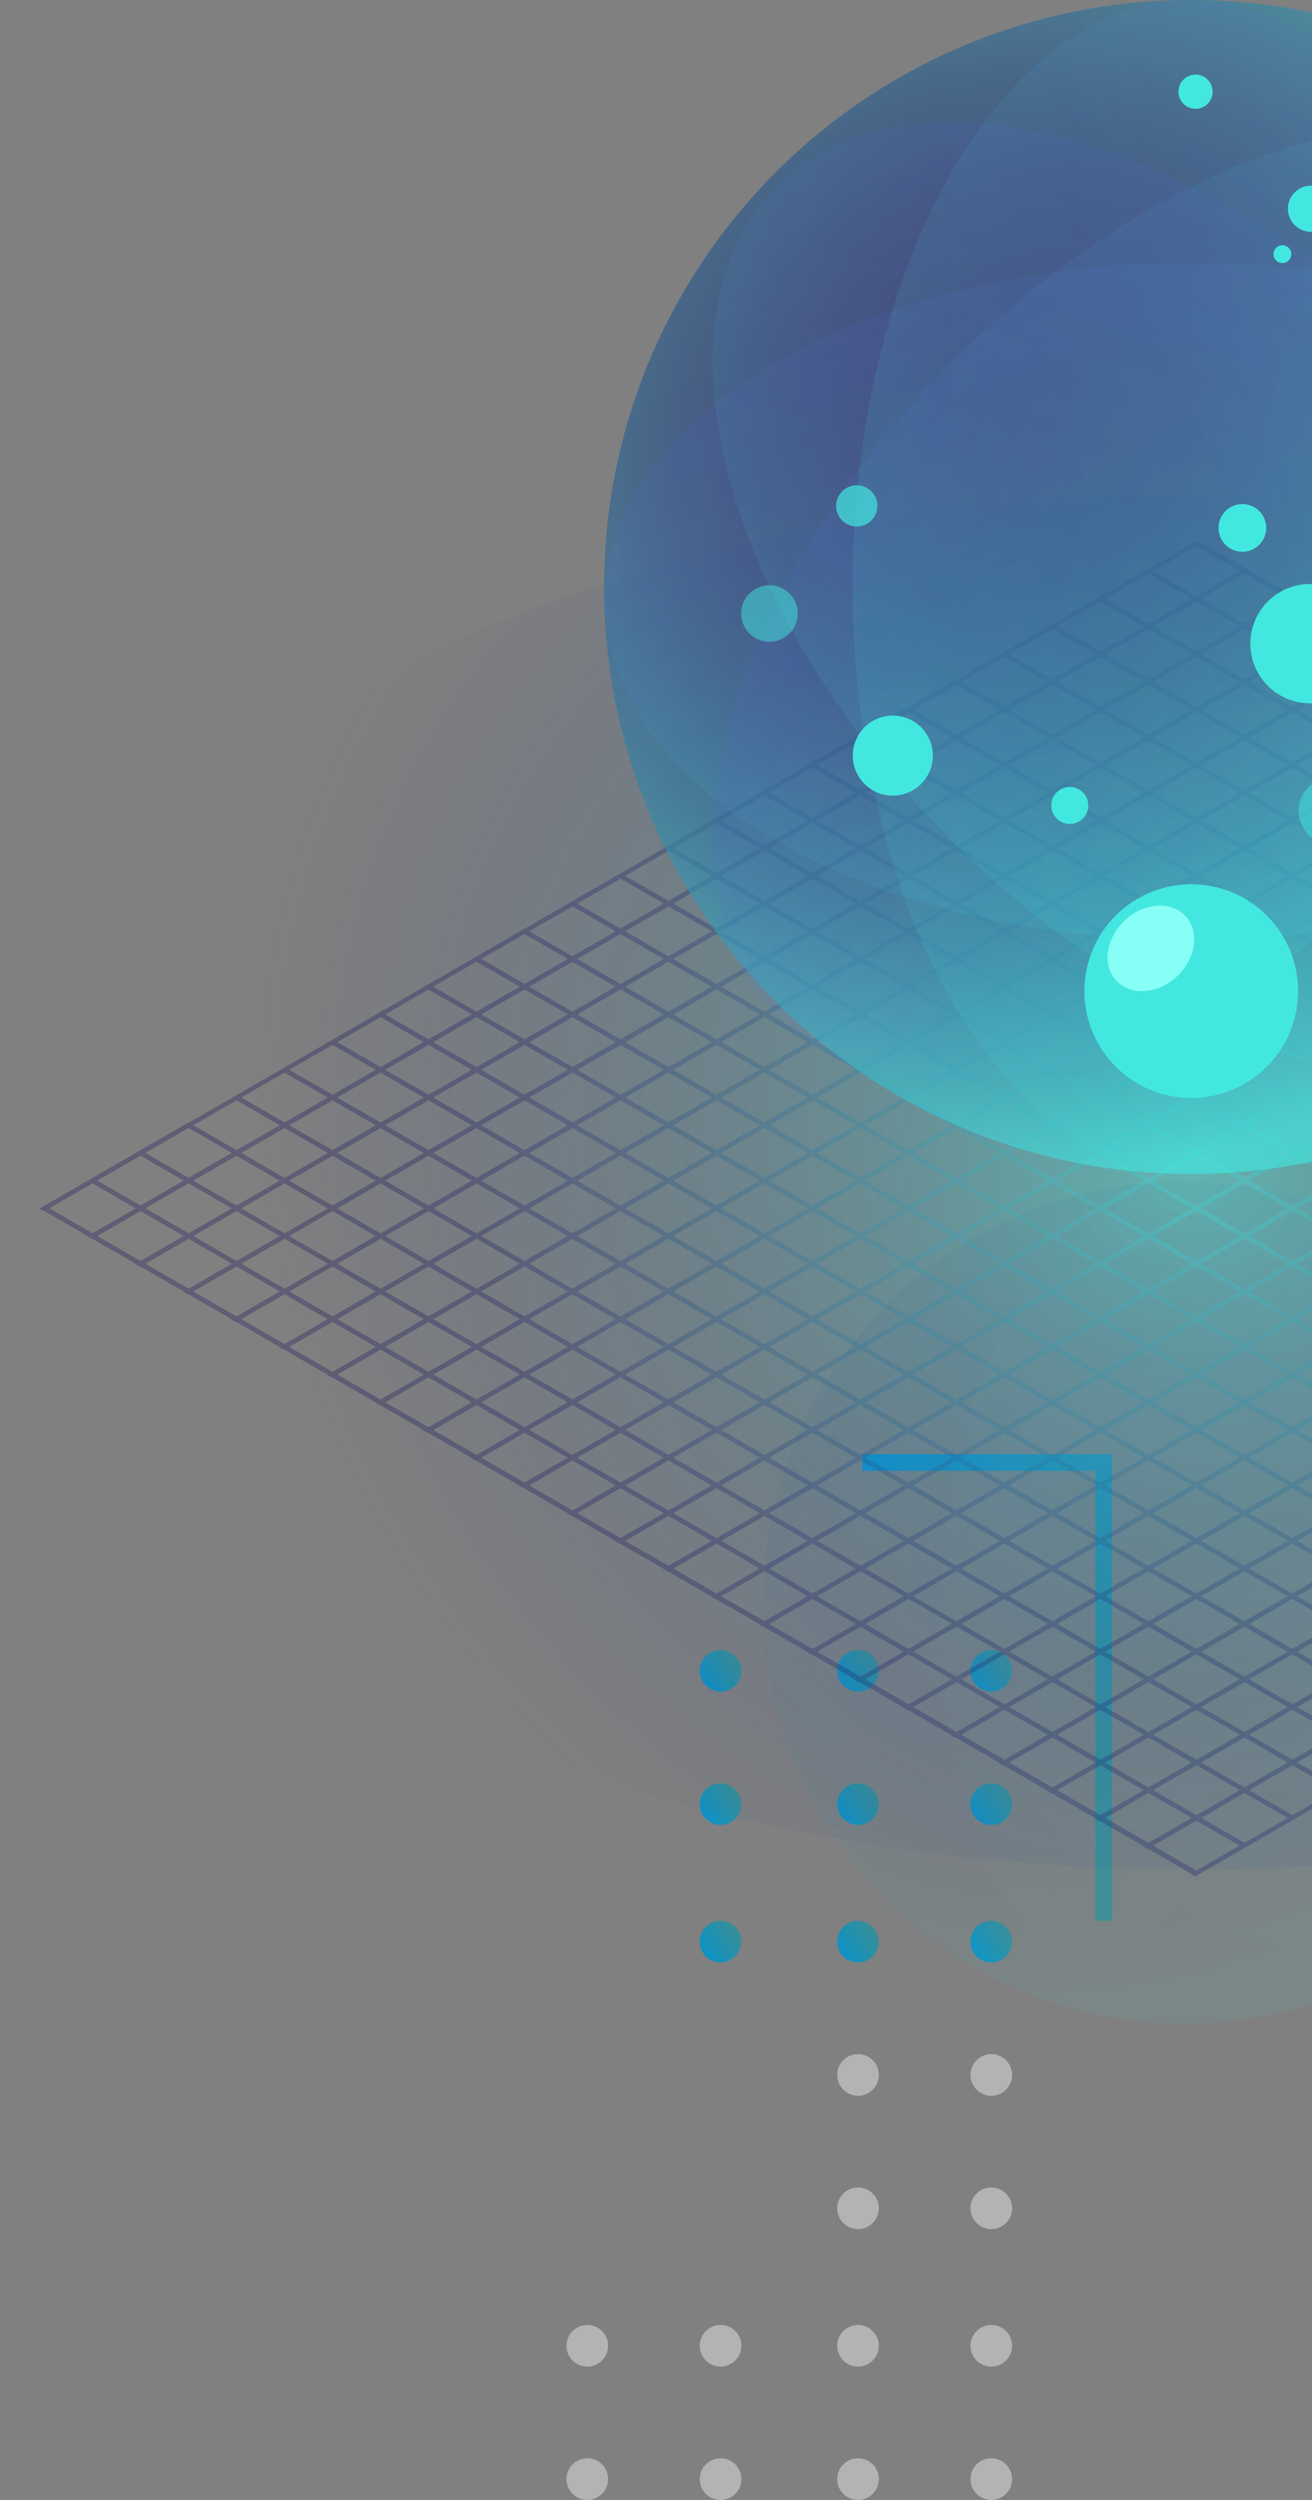
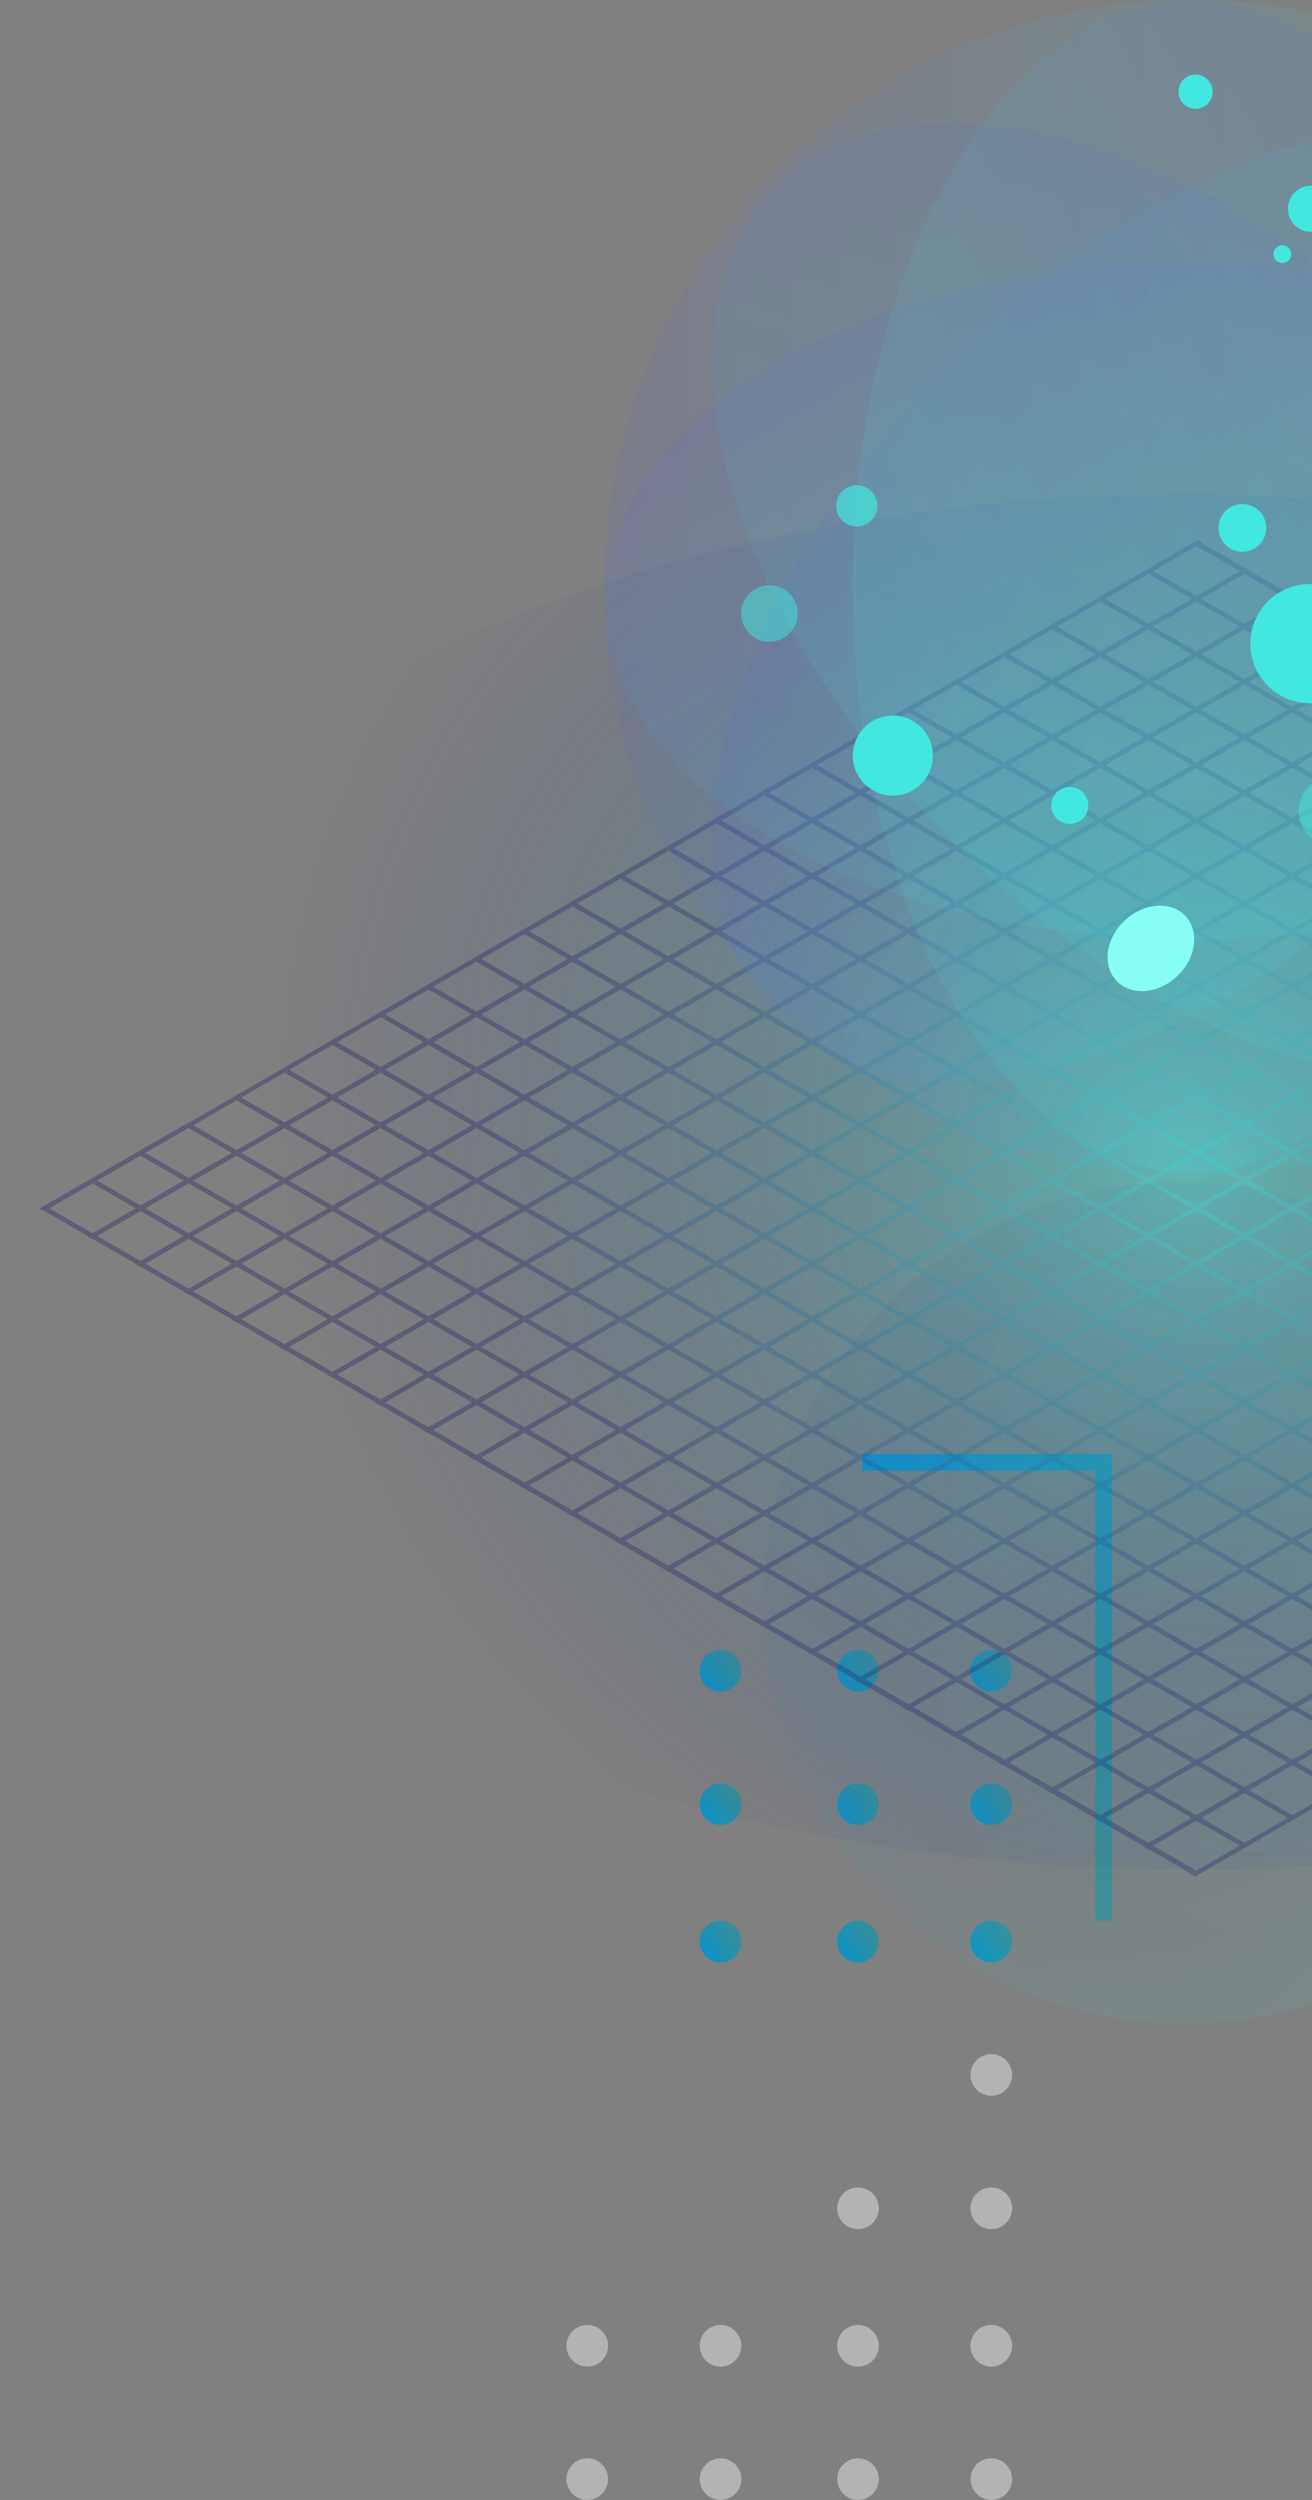
<svg xmlns="http://www.w3.org/2000/svg" width="315" height="600" viewBox="0 0 315 600" fill="none">
  <rect x="0" y="0" width="315" height="600" fill="#808080" stroke="none" />
  <circle cx="238" cy="595" r="5" fill="white" fill-opacity="0.4" />
  <circle cx="206" cy="595" r="5" fill="white" fill-opacity="0.4" />
  <circle cx="173" cy="595" r="5" fill="white" fill-opacity="0.4" />
  <circle cx="141" cy="595" r="5" fill="white" fill-opacity="0.4" />
  <circle cx="238" cy="563" r="5" fill="white" fill-opacity="0.4" />
  <circle cx="206" cy="563" r="5" fill="white" fill-opacity="0.4" />
  <circle cx="173" cy="563" r="5" fill="white" fill-opacity="0.4" />
  <circle cx="141" cy="563" r="5" fill="white" fill-opacity="0.4" />
  <circle cx="238" cy="530" r="5" fill="white" fill-opacity="0.4" />
  <circle cx="206" cy="530" r="5" fill="white" fill-opacity="0.4" />
  <circle cx="238" cy="498" r="5" fill="white" fill-opacity="0.4" />
-   <circle cx="206" cy="498" r="5" fill="white" fill-opacity="0.4" />
  <circle cx="238" cy="466" r="5" fill="url(#paint0_linear_1266_60133)" />
  <circle cx="206" cy="466" r="5" fill="url(#paint1_linear_1266_60133)" />
  <circle cx="173" cy="466" r="5" fill="url(#paint2_linear_1266_60133)" />
  <circle cx="238" cy="433" r="5" fill="url(#paint3_linear_1266_60133)" />
  <circle cx="206" cy="433" r="5" fill="url(#paint4_linear_1266_60133)" />
  <circle cx="173" cy="433" r="5" fill="url(#paint5_linear_1266_60133)" />
  <circle cx="238" cy="401" r="5" fill="url(#paint6_linear_1266_60133)" />
  <circle cx="206" cy="401" r="5" fill="url(#paint7_linear_1266_60133)" />
  <circle cx="173" cy="401" r="5" fill="url(#paint8_linear_1266_60133)" />
  <path d="M265 461L265 351L207 351" stroke="url(#paint9_linear_1266_60133)" stroke-width="4" />
  <path opacity="0.3" d="M565.072 289.947L563.93 289.276L563.821 289.331L553.448 283.35L553.557 283.295L552.414 282.625L552.306 282.679L541.933 276.698L542.041 276.643L540.899 275.973L540.79 276.027L530.417 270.046L530.526 269.991L529.384 269.321L529.275 269.375L518.902 263.394L519.011 263.339L517.868 262.669L517.759 262.723L507.386 256.742L507.495 256.688L506.353 256.017L506.244 256.071L495.871 250.09L495.98 250.036L494.837 249.365L494.728 249.419L484.355 243.438L484.464 243.384L483.322 242.713L483.213 242.767L472.84 236.786L472.949 236.732L471.806 236.061L471.698 236.116L461.325 230.134L461.433 230.08L460.291 229.409L460.182 229.464L449.809 223.482L449.918 223.428L448.775 222.757L448.667 222.812L438.294 216.83L438.402 216.776L437.26 216.105L437.151 216.16L426.778 210.179L426.887 210.124L425.745 209.454L425.636 209.508L415.263 203.527L415.372 203.472L414.229 202.802L414.12 202.856L403.747 196.875L403.856 196.82L402.714 196.15L402.605 196.204L392.232 190.223L392.341 190.168L391.198 189.498L391.089 189.552L380.716 183.571L380.825 183.517L379.683 182.846L379.574 182.9L369.201 176.919L369.31 176.865L368.167 176.194L368.059 176.248L357.686 170.267L357.794 170.213L356.652 169.542L356.543 169.596L346.17 163.615L346.279 163.561L345.137 162.89L345.028 162.945L334.655 156.963L334.764 156.909L333.621 156.238L333.512 156.293L323.139 150.311L323.248 150.257L322.106 149.586L321.997 149.641L311.624 143.659L311.733 143.605L310.59 142.934L310.481 142.989L300.108 137.008L300.217 136.953L299.075 136.283L298.966 136.337L288.593 130.356L288.702 130.301L287.559 129.631L287.45 129.685L286.308 130.356L275.935 136.337L274.793 137.008L264.42 142.989L263.277 143.659L252.904 149.641L251.762 150.311L241.389 156.293L240.246 156.963L229.873 162.945L228.495 163.67L218.122 169.651L216.98 170.321L206.607 176.303L205.464 176.973L195.091 182.955L193.949 183.625L183.576 189.607L182.433 190.277L172.06 196.258L170.918 196.929L160.545 202.91L159.402 203.581L149.029 209.562L147.887 210.233L137.514 216.214L136.372 216.885L125.89 222.939L124.838 223.537L114.465 229.518L113.323 230.189L102.95 236.17L101.807 236.841L91.434 242.822L90.292 243.492L79.919 249.474L78.776 250.144L68.403 256.126L67.261 256.796L56.888 262.778L55.745 263.448L45.372 269.429L44.103 270.064L33.73 276.045L32.587 276.716L22.215 282.697L21.072 283.368L10.699 289.349L9.539 290.001L9.43 290.056L10.572 290.726L10.681 290.672L21.054 296.653L20.945 296.708L22.088 297.378L22.196 297.324L32.569 303.305L32.461 303.36L33.603 304.03L33.712 303.976L44.085 309.957L43.976 310.012L45.118 310.682L45.227 310.628L55.6 316.609L55.492 316.663L56.634 317.334L56.743 317.28L67.116 323.261L67.007 323.315L68.149 323.986L68.258 323.932L78.631 329.913L78.522 329.967L79.665 330.638L79.774 330.584L90.147 336.565L90.038 336.619L91.18 337.29L91.289 337.235L101.662 343.217L101.553 343.271L102.696 343.942L102.804 343.887L113.177 349.869L113.069 349.923L114.211 350.594L114.32 350.539L124.693 356.521L124.584 356.575L125.727 357.246L125.835 357.191L136.208 363.172L136.1 363.227L137.242 363.897L137.351 363.843L147.724 369.824L147.615 369.879L148.757 370.549L148.866 370.495L159.239 376.476L159.13 376.531L160.273 377.201L160.382 377.147L170.755 383.128L170.646 383.183L171.788 383.853L171.897 383.799L182.27 389.78L182.161 389.834L183.304 390.505L183.413 390.451L193.786 396.432L193.677 396.486L194.819 397.157L194.928 397.103L205.301 403.084L205.192 403.138L206.335 403.809L206.443 403.755L216.816 409.736L216.708 409.79L217.85 410.461L217.959 410.406L228.332 416.388L228.223 416.442L229.366 417.113L229.474 417.058L239.847 423.04L239.738 423.094L240.881 423.765L240.99 423.71L251.363 429.692L251.254 429.746L252.396 430.417L252.505 430.362L262.878 436.343L262.769 436.398L263.912 437.068L264.021 437.014L274.394 442.995L274.285 443.05L275.427 443.72L275.536 443.666L285.909 449.647L285.8 449.702L286.943 450.372L287.396 450.1L288.194 449.647L299.31 443.231L299.709 442.995L310.082 437.014L311.225 436.343L321.598 430.362L322.45 429.873L333.113 423.728L333.675 423.402L344.629 417.076L345.771 416.406L356.18 410.388L357.287 409.754L368.095 403.519L368.82 403.102L379.193 397.121L380.336 396.45L390.709 390.469L391.797 389.834L402.224 383.817L403.367 383.146L413.74 377.165L414.882 376.494L425.255 370.513L426.397 369.842L436.77 363.861L437.913 363.191L448.286 357.209L449.428 356.539L459.801 350.557L460.944 349.887L471.317 343.905L472.459 343.235L482.832 337.254L483.975 336.583L494.348 330.602L495.49 329.931L505.863 323.95L507.005 323.279L517.378 317.298L518.521 316.627L528.894 310.646L530.036 309.975L540.427 303.976L541.57 303.323L551.943 297.342L553.085 296.671L563.458 290.69L564.601 290.02L565.072 289.947ZM551.145 283.368L540.772 289.349L530.399 283.368L540.772 277.386L551.145 283.368ZM286.109 290.02L275.736 296.001L265.363 290.02L275.736 284.038L286.109 290.02ZM276.878 283.368L287.251 277.386L297.624 283.368L287.251 289.349L276.878 283.368ZM287.251 290.672L297.624 296.653L287.251 302.635L276.878 296.653L287.251 290.672ZM288.412 290.02L298.785 284.038L309.158 290.02L298.785 296.001L288.412 290.02ZM299.927 283.368L310.3 277.386L320.673 283.368L310.3 289.349L299.927 283.368ZM298.785 282.697L288.412 276.716L298.785 270.734L309.158 276.716L298.785 282.697ZM287.251 276.045L276.878 270.064L287.251 264.083L297.624 270.064L287.251 276.045ZM286.109 276.716L275.736 282.697L265.363 276.716L275.736 270.734L286.109 276.716ZM274.575 283.368L264.202 289.349L253.829 283.368L264.202 277.386L274.575 283.368ZM263.06 290.02L252.687 296.001L242.314 290.02L252.687 284.038L263.06 290.02ZM264.202 290.672L274.575 296.653L264.202 302.635L253.829 296.653L264.202 290.672ZM275.736 297.324L286.109 303.305L275.736 309.287L265.363 303.305L275.736 297.324ZM287.251 303.976L297.624 309.957L287.251 315.938L276.878 309.957L287.251 303.976ZM288.412 303.305L298.785 297.324L309.158 303.305L298.785 309.287L288.412 303.305ZM299.927 296.653L310.3 290.672L320.673 296.653L310.3 302.635L299.927 296.653ZM311.443 290.02L321.815 284.038L332.188 290.02L321.815 296.001L311.443 290.02ZM322.976 283.368L333.349 277.386L343.722 283.368L333.349 289.349L322.976 283.368ZM321.834 282.697L311.461 276.716L321.834 270.734L332.207 276.716L321.834 282.697ZM310.3 276.045L299.927 270.064L310.3 264.083L320.673 270.064L310.3 276.045ZM298.785 269.393L288.412 263.412L298.785 257.431L309.158 263.412L298.785 269.393ZM287.251 262.759L276.878 256.778L287.251 250.797L297.624 256.778L287.251 262.759ZM286.109 263.412L275.736 269.393L265.363 263.412L275.736 257.431L286.109 263.412ZM274.575 270.064L264.202 276.045L253.829 270.064L264.202 264.083L274.575 270.064ZM263.06 276.716L252.687 282.697L242.314 276.716L252.687 270.734L263.06 276.716ZM251.544 283.368L241.171 289.349L230.798 283.368L241.171 277.386L251.544 283.368ZM240.011 290.02L229.638 296.001L219.265 290.02L229.638 284.038L240.011 290.02ZM241.153 290.672L251.526 296.653L241.153 302.635L230.78 296.653L241.153 290.672ZM252.687 297.324L263.06 303.305L252.687 309.287L242.314 303.305L252.687 297.324ZM264.202 303.976L274.575 309.957L264.202 315.938L253.829 309.957L264.202 303.976ZM275.736 310.628L286.109 316.609L275.736 322.59L265.363 316.609L275.736 310.628ZM287.251 317.28L297.624 323.261L287.251 329.242L276.878 323.261L287.251 317.28ZM288.412 316.609L298.785 310.628L309.158 316.609L298.785 322.59L288.412 316.609ZM299.927 309.957L310.3 303.976L320.673 309.957L310.3 315.938L299.927 309.957ZM311.443 303.305L321.815 297.324L332.188 303.305L321.815 309.287L311.443 303.305ZM322.976 296.653L333.349 290.672L343.722 296.653L333.349 302.635L322.976 296.653ZM334.492 290.02L344.864 284.038L355.237 290.02L344.864 296.001L334.492 290.02ZM346.025 283.368L356.398 277.386L366.771 283.368L356.398 289.349L346.025 283.368ZM344.864 282.697L334.492 276.716L344.864 270.734L355.237 276.716L344.864 282.697ZM333.349 276.045L322.976 270.064L333.349 264.083L343.722 270.064L333.349 276.045ZM321.834 269.393L311.461 263.412L321.834 257.431L332.207 263.412L321.834 269.393ZM310.3 262.759L299.927 256.778L310.3 250.797L320.673 256.778L310.3 262.759ZM298.785 256.108L288.412 250.126L298.785 244.145L309.158 250.126L298.785 256.108ZM287.251 249.456L276.878 243.474L287.251 237.493L297.624 243.474L287.251 249.456ZM286.109 250.108L275.736 256.089L265.363 250.108L275.736 244.127L286.109 250.108ZM274.575 256.76L264.202 262.741L253.829 256.76L264.202 250.779L274.575 256.76ZM263.06 263.412L252.687 269.393L242.314 263.412L252.687 257.431L263.06 263.412ZM251.544 270.064L241.171 276.045L230.798 270.064L241.171 264.083L251.544 270.064ZM240.011 276.716L229.638 282.697L219.265 276.716L229.638 270.734L240.011 276.716ZM228.495 283.368L218.122 289.349L207.749 283.368L218.122 277.386L228.495 283.368ZM216.961 290.02L206.589 296.001L196.216 290.02L206.589 284.038L216.961 290.02ZM218.122 290.672L228.495 296.653L218.122 302.635L207.749 296.653L218.122 290.672ZM229.638 297.324L240.011 303.305L229.638 309.287L219.265 303.305L229.638 297.324ZM241.153 303.976L251.526 309.957L241.153 315.938L230.78 309.957L241.153 303.976ZM252.687 310.628L263.06 316.609L252.687 322.59L242.314 316.609L252.687 310.628ZM264.202 317.28L274.575 323.261L264.202 329.242L253.829 323.261L264.202 317.28ZM275.736 323.932L286.109 329.913L275.736 335.894L265.363 329.913L275.736 323.932ZM287.251 330.565L297.624 336.547L287.251 342.528L276.878 336.547L287.251 330.565ZM288.412 329.913L298.785 323.932L309.158 329.913L298.785 335.894L288.412 329.913ZM299.927 323.261L310.3 317.28L320.673 323.261L310.3 329.242L299.927 323.261ZM311.443 316.609L321.815 310.628L332.188 316.609L321.815 322.59L311.443 316.609ZM322.976 309.957L333.349 303.976L343.722 309.957L333.349 315.938L322.976 309.957ZM334.492 303.305L344.864 297.324L355.237 303.305L344.864 309.287L334.492 303.305ZM346.025 296.671L356.398 290.69L366.771 296.671L356.398 302.653L346.025 296.671ZM357.541 290.02L367.914 284.038L378.286 290.02L367.914 296.001L357.541 290.02ZM369.074 283.368L379.447 277.386L389.82 283.368L379.447 289.349L369.074 283.368ZM367.914 282.697L357.541 276.716L367.914 270.734L378.286 276.716L367.914 282.697ZM356.398 276.045L346.025 270.064L356.398 264.083L366.771 270.064L356.398 276.045ZM344.864 269.393L334.492 263.412L344.864 257.431L355.237 263.412L344.864 269.393ZM333.349 262.759L322.976 256.778L333.349 250.797L343.722 256.778L333.349 262.759ZM321.834 256.108L311.461 250.126L321.834 244.145L332.207 250.126L321.834 256.108ZM310.3 249.456L299.927 243.474L310.3 237.493L320.673 243.474L310.3 249.456ZM298.785 242.804L288.412 236.822L298.785 230.841L309.158 236.822L298.785 242.804ZM287.251 236.152L276.878 230.171L287.251 224.189L297.624 230.171L287.251 236.152ZM286.109 236.822L275.736 242.804L265.363 236.822L275.736 230.841L286.109 236.822ZM274.575 243.456L264.202 249.437L253.829 243.456L264.202 237.475L274.575 243.456ZM263.06 250.108L252.687 256.089L242.314 250.108L252.687 244.127L263.06 250.108ZM251.544 256.76L241.171 262.741L230.798 256.76L241.171 250.779L251.544 256.76ZM240.011 263.412L229.638 269.393L219.265 263.412L229.638 257.431L240.011 263.412ZM228.495 270.064L218.122 276.045L207.749 270.064L218.122 264.083L228.495 270.064ZM216.961 276.716L206.589 282.697L196.216 276.716L206.589 270.734L216.961 276.716ZM205.446 283.368L195.073 289.349L184.7 283.368L195.073 277.386L205.446 283.368ZM193.912 290.02L183.54 296.001L173.167 290.02L183.54 284.038L193.912 290.02ZM195.073 290.672L205.446 296.653L195.073 302.635L184.7 296.653L195.073 290.672ZM206.589 297.324L216.961 303.305L206.589 309.287L196.216 303.305L206.589 297.324ZM218.122 303.976L228.495 309.957L218.122 315.938L207.749 309.957L218.122 303.976ZM229.638 310.628L240.011 316.609L229.638 322.59L219.265 316.609L229.638 310.628ZM241.153 317.28L251.526 323.261L241.153 329.242L230.78 323.261L241.153 317.28ZM252.687 323.913L263.06 329.895L252.687 335.876L242.314 329.895L252.687 323.913ZM264.202 330.565L274.575 336.547L264.202 342.528L253.829 336.547L264.202 330.565ZM275.736 337.217L286.109 343.199L275.736 349.18L265.363 343.199L275.736 337.217ZM287.251 343.869L297.624 349.851L287.251 355.832L276.878 349.851L287.251 343.869ZM288.412 343.217L298.785 337.235L309.158 343.217L298.785 349.198L288.412 343.217ZM299.927 336.565L310.3 330.584L320.673 336.565L310.3 342.546L299.927 336.565ZM311.443 329.913L321.815 323.932L332.188 329.913L321.815 335.894L311.443 329.913ZM322.976 323.261L333.349 317.28L343.722 323.261L333.349 329.242L322.976 323.261ZM334.492 316.609L344.864 310.628L355.237 316.609L344.864 322.59L334.492 316.609ZM346.025 309.957L356.398 303.976L366.771 309.957L356.398 315.938L346.025 309.957ZM357.541 303.305L367.914 297.324L378.286 303.305L367.914 309.287L357.541 303.305ZM369.074 296.671L379.447 290.69L389.82 296.671L379.447 302.653L369.074 296.671ZM380.59 290.02L390.962 284.038L401.335 290.02L390.962 296.001L380.59 290.02ZM392.123 283.368L402.496 277.386L412.869 283.368L402.496 289.349L392.123 283.368ZM390.962 282.697L380.59 276.716L390.962 270.734L401.335 276.716L390.962 282.697ZM379.447 276.045L369.074 270.064L379.447 264.083L389.82 270.064L379.447 276.045ZM367.914 269.393L357.541 263.412L367.914 257.431L378.286 263.412L367.914 269.393ZM356.398 262.759L346.025 256.778L356.398 250.797L366.771 256.778L356.398 262.759ZM344.864 256.108L334.492 250.126L344.864 244.145L355.237 250.126L344.864 256.108ZM333.349 249.456L322.976 243.474L333.349 237.493L343.722 243.474L333.349 249.456ZM321.815 242.804L311.443 236.822L321.815 230.841L332.188 236.822L321.815 242.804ZM310.3 236.152L299.927 230.171L310.3 224.189L320.673 230.171L310.3 236.152ZM298.785 229.5L288.412 223.519L298.785 217.537L309.158 223.519L298.785 229.5ZM287.251 222.848L276.878 216.867L287.251 210.885L297.624 216.867L287.251 222.848ZM286.109 223.519L275.736 229.5L265.363 223.519L275.736 217.537L286.109 223.519ZM274.575 230.171L264.202 236.152L253.829 230.171L264.202 224.189L274.575 230.171ZM263.06 236.822L252.687 242.804L242.314 236.822L252.687 230.841L263.06 236.822ZM251.544 243.456L241.171 249.437L230.798 243.456L241.171 237.475L251.544 243.456ZM240.011 250.108L229.638 256.089L219.265 250.108L229.638 244.127L240.011 250.108ZM228.495 256.76L218.122 262.741L207.749 256.76L218.122 250.779L228.495 256.76ZM216.961 263.412L206.589 269.393L196.216 263.412L206.589 257.431L216.961 263.412ZM205.446 270.064L195.073 276.045L184.7 270.064L195.073 264.083L205.446 270.064ZM193.912 276.716L183.54 282.697L173.167 276.716L183.54 270.734L193.912 276.716ZM182.397 283.368L172.024 289.349L161.651 283.368L172.024 277.386L182.397 283.368ZM170.863 290.02L160.491 296.001L150.118 290.02L160.491 284.038L170.863 290.02ZM172.024 290.672L182.397 296.653L172.024 302.635L161.651 296.653L172.024 290.672ZM183.54 297.324L193.912 303.305L183.54 309.287L173.167 303.305L183.54 297.324ZM195.073 303.976L205.446 309.957L195.073 315.938L184.7 309.957L195.073 303.976ZM206.589 310.628L216.961 316.609L206.589 322.59L196.216 316.609L206.589 310.628ZM218.122 317.28L228.495 323.261L218.122 329.242L207.749 323.261L218.122 317.28ZM229.638 323.913L240.011 329.895L229.638 335.876L219.265 329.895L229.638 323.913ZM241.153 330.565L251.526 336.547L241.153 342.528L230.78 336.547L241.153 330.565ZM252.687 337.217L263.06 343.199L252.687 349.18L242.314 343.199L252.687 337.217ZM264.202 343.869L274.575 349.851L264.202 355.832L253.829 349.851L264.202 343.869ZM275.736 350.521L286.109 356.502L275.736 362.484L265.363 356.502L275.736 350.521ZM287.251 357.173L297.624 363.154L287.251 369.136L276.878 363.154L287.251 357.173ZM288.412 356.502L298.785 350.521L309.158 356.502L298.785 362.484L288.412 356.502ZM299.927 349.851L310.3 343.869L320.673 349.851L310.3 355.832L299.927 349.851ZM311.443 343.217L321.815 337.235L332.188 343.217L321.815 349.198L311.443 343.217ZM322.976 336.565L333.349 330.584L343.722 336.565L333.349 342.546L322.976 336.565ZM334.492 329.913L344.864 323.932L355.237 329.913L344.864 335.894L334.492 329.913ZM346.025 323.261L356.398 317.28L366.771 323.261L356.398 329.242L346.025 323.261ZM357.541 316.609L367.914 310.628L378.286 316.609L367.914 322.59L357.541 316.609ZM369.074 309.957L379.447 303.976L389.82 309.957L379.447 315.938L369.074 309.957ZM380.59 303.305L390.962 297.324L401.335 303.305L390.962 309.287L380.59 303.305ZM392.123 296.671L402.496 290.69L412.869 296.671L402.496 302.653L392.123 296.671ZM403.639 290.02L414.012 284.038L424.384 290.02L414.012 296.001L403.639 290.02ZM415.154 283.368L425.527 277.386L435.9 283.368L425.527 289.349L415.154 283.368ZM414.012 282.697L403.639 276.716L414.012 270.734L424.384 276.716L414.012 282.697ZM402.496 276.045L392.123 270.064L402.496 264.083L412.869 270.064L402.496 276.045ZM390.962 269.393L380.59 263.412L390.962 257.431L401.335 263.412L390.962 269.393ZM379.447 262.759L369.074 256.778L379.447 250.797L389.82 256.778L379.447 262.759ZM367.914 256.108L357.541 250.126L367.914 244.145L378.286 250.126L367.914 256.108ZM356.398 249.456L346.025 243.474L356.398 237.493L366.771 243.474L356.398 249.456ZM344.864 242.804L334.492 236.822L344.864 230.841L355.237 236.822L344.864 242.804ZM333.349 236.152L322.976 230.171L333.349 224.189L343.722 230.171L333.349 236.152ZM321.815 229.5L311.443 223.519L321.815 217.537L332.188 223.519L321.815 229.5ZM310.3 222.848L299.927 216.867L310.3 210.885L320.673 216.867L310.3 222.848ZM298.785 216.196L288.412 210.215L298.785 204.234L309.158 210.215L298.785 216.196ZM287.251 209.562L276.878 203.581L287.251 197.6L297.624 203.581L287.251 209.562ZM286.109 210.215L275.736 216.196L265.363 210.215L275.736 204.234L286.109 210.215ZM274.575 216.867L264.202 222.848L253.829 216.867L264.202 210.885L274.575 216.867ZM263.06 223.519L252.687 229.5L242.314 223.519L252.687 217.537L263.06 223.519ZM251.526 230.171L241.153 236.152L230.78 230.171L241.153 224.189L251.526 230.171ZM240.011 236.822L229.638 242.804L219.265 236.822L229.638 230.841L240.011 236.822ZM228.495 243.456L218.122 249.437L207.749 243.456L218.122 237.475L228.495 243.456ZM216.961 250.108L206.589 256.089L196.216 250.108L206.589 244.127L216.961 250.108ZM205.446 256.76L195.073 262.741L184.7 256.76L195.073 250.779L205.446 256.76ZM193.912 263.412L183.54 269.393L173.167 263.412L183.54 257.431L193.912 263.412ZM182.397 270.064L172.024 276.045L161.651 270.064L172.024 264.083L182.397 270.064ZM170.863 276.716L160.491 282.697L150.118 276.716L160.491 270.734L170.863 276.716ZM159.348 283.368L148.975 289.349L138.602 283.368L148.975 277.386L159.348 283.368ZM147.833 290.02L137.46 296.001L127.087 290.02L137.46 284.038L147.833 290.02ZM148.975 290.672L159.348 296.653L148.975 302.635L138.602 296.653L148.975 290.672ZM160.491 297.324L170.863 303.305L160.491 309.287L150.118 303.305L160.491 297.324ZM172.024 303.976L182.397 309.957L172.024 315.938L161.651 309.957L172.024 303.976ZM183.54 310.628L193.912 316.609L183.54 322.59L173.167 316.609L183.54 310.628ZM195.073 317.28L205.446 323.261L195.073 329.242L184.7 323.261L195.073 317.28ZM206.589 323.913L216.961 329.895L206.589 335.876L196.216 329.895L206.589 323.913ZM218.122 330.565L228.495 336.547L218.122 342.528L207.749 336.547L218.122 330.565ZM229.638 337.217L240.011 343.199L229.638 349.18L219.265 343.199L229.638 337.217ZM241.171 343.869L251.544 349.851L241.171 355.832L230.798 349.851L241.171 343.869ZM252.687 350.521L263.06 356.502L252.687 362.484L242.314 356.502L252.687 350.521ZM264.202 357.173L274.575 363.154L264.202 369.136L253.829 363.154L264.202 357.173ZM275.736 363.825L286.109 369.806L275.736 375.788L265.363 369.806L275.736 363.825ZM287.251 370.477L297.624 376.458L287.251 382.439L276.878 376.458L287.251 370.477ZM288.412 369.806L298.785 363.825L309.158 369.806L298.785 375.788L288.412 369.806ZM299.927 363.154L310.3 357.173L320.673 363.154L310.3 369.136L299.927 363.154ZM311.461 356.502L321.834 350.521L332.207 356.502L321.834 362.484L311.461 356.502ZM322.976 349.851L333.349 343.869L343.722 349.851L333.349 355.832L322.976 349.851ZM334.492 343.217L344.864 337.235L355.237 343.217L344.864 349.198L334.492 343.217ZM346.025 336.565L356.398 330.584L366.771 336.565L356.398 342.546L346.025 336.565ZM357.541 329.913L367.914 323.932L378.286 329.913L367.914 335.894L357.541 329.913ZM369.074 323.261L379.447 317.28L389.82 323.261L379.447 329.242L369.074 323.261ZM380.59 316.609L390.962 310.628L401.335 316.609L390.962 322.59L380.59 316.609ZM392.123 309.957L402.496 303.976L412.869 309.957L402.496 315.938L392.123 309.957ZM403.639 303.305L414.012 297.324L424.384 303.305L414.012 309.287L403.639 303.305ZM415.154 296.671L425.527 290.69L435.9 296.671L425.527 302.653L415.154 296.671ZM426.688 290.02L437.061 284.038L447.434 290.02L437.061 296.001L426.688 290.02ZM438.203 283.368L448.576 277.386L458.949 283.368L448.576 289.349L438.203 283.368ZM437.061 282.697L426.688 276.716L437.061 270.734L447.434 276.716L437.061 282.697ZM425.545 276.045L415.172 270.064L425.545 264.083L435.918 270.064L425.545 276.045ZM414.012 269.393L403.639 263.412L414.012 257.431L424.384 263.412L414.012 269.393ZM402.496 262.759L392.123 256.778L402.496 250.797L412.869 256.778L402.496 262.759ZM390.962 256.108L380.59 250.126L390.962 244.145L401.335 250.126L390.962 256.108ZM379.447 249.456L369.074 243.474L379.447 237.493L389.82 243.474L379.447 249.456ZM367.914 242.804L357.541 236.822L367.914 230.841L378.286 236.822L367.914 242.804ZM356.398 236.152L346.025 230.171L356.398 224.189L366.771 230.171L356.398 236.152ZM344.864 229.5L334.492 223.519L344.864 217.537L355.237 223.519L344.864 229.5ZM333.349 222.848L322.976 216.867L333.349 210.885L343.722 216.867L333.349 222.848ZM321.815 216.196L311.443 210.215L321.815 204.234L332.188 210.215L321.815 216.196ZM310.3 209.562L299.927 203.581L310.3 197.6L320.673 203.581L310.3 209.562ZM298.785 202.91L288.412 196.929L298.785 190.948L309.158 196.929L298.785 202.91ZM287.251 196.258L276.878 190.277L287.251 184.296L297.624 190.277L287.251 196.258ZM286.109 196.911L275.736 202.892L265.363 196.911L275.736 190.93L286.109 196.911ZM274.575 203.563L264.202 209.544L253.829 203.563L264.202 197.582L274.575 203.563ZM263.06 210.215L252.687 216.196L242.314 210.215L252.687 204.234L263.06 210.215ZM251.526 216.867L241.153 222.848L230.78 216.867L241.153 210.885L251.526 216.867ZM240.011 223.519L229.638 229.5L219.265 223.519L229.638 217.537L240.011 223.519ZM228.495 230.171L218.122 236.152L207.749 230.171L218.122 224.189L228.495 230.171ZM216.961 236.822L206.589 242.804L196.216 236.822L206.589 230.841L216.961 236.822ZM205.446 243.456L195.073 249.437L184.7 243.456L195.073 237.475L205.446 243.456ZM193.912 250.108L183.54 256.089L173.167 250.108L183.54 244.127L193.912 250.108ZM182.397 256.76L172.024 262.741L161.651 256.76L172.024 250.779L182.397 256.76ZM170.863 263.412L160.491 269.393L150.118 263.412L160.491 257.431L170.863 263.412ZM159.348 270.064L148.975 276.045L138.602 270.064L148.975 264.083L159.348 270.064ZM147.833 276.716L137.46 282.697L127.087 276.716L137.46 270.734L147.833 276.716ZM136.299 283.368L125.926 289.349L115.553 283.368L125.926 277.386L136.299 283.368ZM124.784 290.02L114.411 296.001L104.038 290.02L114.411 284.038L124.784 290.02ZM125.926 290.672L136.299 296.653L125.926 302.635L115.553 296.653L125.926 290.672ZM137.441 297.324L147.814 303.305L137.441 309.287L127.069 303.305L137.441 297.324ZM148.975 303.976L159.348 309.957L148.975 315.938L138.602 309.957L148.975 303.976ZM160.491 310.628L170.863 316.609L160.491 322.59L150.118 316.609L160.491 310.628ZM172.024 317.28L182.397 323.261L172.024 329.242L161.651 323.261L172.024 317.28ZM183.54 323.913L193.912 329.895L183.54 335.876L173.167 329.895L183.54 323.913ZM195.073 330.565L205.446 336.547L195.073 342.528L184.7 336.547L195.073 330.565ZM206.589 337.217L216.961 343.199L206.589 349.18L196.216 343.199L206.589 337.217ZM218.122 343.869L228.495 349.851L218.122 355.832L207.749 349.851L218.122 343.869ZM229.638 350.521L240.011 356.502L229.638 362.484L219.265 356.502L229.638 350.521ZM241.171 357.173L251.544 363.154L241.171 369.136L230.798 363.154L241.171 357.173ZM252.687 363.825L263.06 369.806L252.687 375.788L242.314 369.806L252.687 363.825ZM264.202 370.477L274.575 376.458L264.202 382.439L253.829 376.458L264.202 370.477ZM275.736 377.129L286.109 383.11L275.736 389.091L265.363 383.11L275.736 377.129ZM287.251 383.763L297.624 389.744L287.251 395.725L276.878 389.744L287.251 383.763ZM288.412 383.11L298.785 377.129L309.158 383.11L298.785 389.091L288.412 383.11ZM299.927 376.458L310.3 370.477L320.673 376.458L310.3 382.439L299.927 376.458ZM311.461 369.806L321.834 363.825L332.207 369.806L321.834 375.788L311.461 369.806ZM322.976 363.154L333.349 357.173L343.722 363.154L333.349 369.136L322.976 363.154ZM334.492 356.502L344.864 350.521L355.237 356.502L344.864 362.484L334.492 356.502ZM346.025 349.869L356.398 343.887L366.771 349.869L356.398 355.85L346.025 349.869ZM357.541 343.217L367.914 337.235L378.286 343.217L367.914 349.198L357.541 343.217ZM369.074 336.565L379.447 330.584L389.82 336.565L379.447 342.546L369.074 336.565ZM380.59 329.913L390.962 323.932L401.335 329.913L390.962 335.894L380.59 329.913ZM392.123 323.261L402.496 317.28L412.869 323.261L402.496 329.242L392.123 323.261ZM403.639 316.609L414.012 310.628L424.384 316.609L414.012 322.59L403.639 316.609ZM415.154 309.957L425.527 303.976L435.9 309.957L425.527 315.938L415.154 309.957ZM426.688 303.305L437.061 297.324L447.434 303.305L437.061 309.287L426.688 303.305ZM438.203 296.671L448.576 290.69L458.949 296.671L448.576 302.653L438.203 296.671ZM449.737 290.02L460.11 284.038L470.483 290.02L460.11 296.001L449.737 290.02ZM461.252 283.368L471.625 277.386L481.998 283.368L471.625 289.349L461.252 283.368ZM460.11 282.697L449.737 276.716L460.11 270.734L470.483 276.716L460.11 282.697ZM448.576 276.045L438.203 270.064L448.576 264.083L458.949 270.064L448.576 276.045ZM437.061 269.393L426.688 263.412L437.061 257.431L447.434 263.412L437.061 269.393ZM425.545 262.759L415.172 256.778L425.545 250.797L435.918 256.778L425.545 262.759ZM414.012 256.108L403.639 250.126L414.012 244.145L424.384 250.126L414.012 256.108ZM402.496 249.456L392.123 243.474L402.496 237.493L412.869 243.474L402.496 249.456ZM390.962 242.804L380.59 236.822L390.962 230.841L401.335 236.822L390.962 242.804ZM379.447 236.152L369.074 230.171L379.447 224.189L389.82 230.171L379.447 236.152ZM367.914 229.5L357.541 223.519L367.914 217.537L378.286 223.519L367.914 229.5ZM356.398 222.848L346.025 216.867L356.398 210.885L366.771 216.867L356.398 222.848ZM344.864 216.196L334.492 210.215L344.864 204.234L355.237 210.215L344.864 216.196ZM333.349 209.562L322.976 203.581L333.349 197.6L343.722 203.581L333.349 209.562ZM321.815 202.91L311.443 196.929L321.815 190.948L332.188 196.929L321.815 202.91ZM310.3 196.258L299.927 190.277L310.3 184.296L320.673 190.277L310.3 196.258ZM298.785 189.607L288.412 183.625L298.785 177.644L309.158 183.625L298.785 189.607ZM287.251 182.955L276.878 176.973L287.251 170.992L297.624 176.973L287.251 182.955ZM286.109 183.625L275.736 189.607L265.363 183.625L275.736 177.644L286.109 183.625ZM274.575 190.259L264.202 196.24L253.829 190.259L264.202 184.278L274.575 190.259ZM263.06 196.911L252.687 202.892L242.314 196.911L252.687 190.93L263.06 196.911ZM251.526 203.563L241.153 209.544L230.78 203.563L241.153 197.582L251.526 203.563ZM240.011 210.215L229.638 216.196L219.265 210.215L229.638 204.234L240.011 210.215ZM228.495 216.867L218.122 222.848L207.749 216.867L218.122 210.885L228.495 216.867ZM216.961 223.519L206.589 229.5L196.216 223.519L206.589 217.537L216.961 223.519ZM205.446 230.171L195.073 236.152L184.7 230.171L195.073 224.189L205.446 230.171ZM193.912 236.822L183.54 242.804L173.167 236.822L183.54 230.841L193.912 236.822ZM182.397 243.456L172.024 249.437L161.651 243.456L172.024 237.475L182.397 243.456ZM170.863 250.108L160.491 256.089L150.118 250.108L160.491 244.127L170.863 250.108ZM159.348 256.76L148.975 262.741L138.602 256.76L148.975 250.779L159.348 256.76ZM147.833 263.412L137.46 269.393L127.087 263.412L137.46 257.431L147.833 263.412ZM136.299 270.064L125.926 276.045L115.553 270.064L125.926 264.083L136.299 270.064ZM124.784 276.716L114.411 282.697L104.038 276.716L114.411 270.734L124.784 276.716ZM113.25 283.368L102.877 289.349L92.504 283.368L102.877 277.386L113.25 283.368ZM101.735 290.02L91.362 296.001L80.989 290.02L91.362 284.038L101.735 290.02ZM102.877 290.672L113.25 296.653L102.877 302.635L92.504 296.653L102.877 290.672ZM114.411 297.324L124.784 303.305L114.411 309.287L104.038 303.305L114.411 297.324ZM125.926 303.976L136.299 309.957L125.926 315.938L115.553 309.957L125.926 303.976ZM137.441 310.628L147.814 316.609L137.441 322.59L127.069 316.609L137.441 310.628ZM148.975 317.28L159.348 323.261L148.975 329.242L138.602 323.261L148.975 317.28ZM160.491 323.913L170.863 329.895L160.491 335.876L150.118 329.895L160.491 323.913ZM172.024 330.565L182.397 336.547L172.024 342.528L161.651 336.547L172.024 330.565ZM183.54 337.217L193.912 343.199L183.54 349.18L173.167 343.199L183.54 337.217ZM195.073 343.869L205.446 349.851L195.073 355.832L184.7 349.851L195.073 343.869ZM206.589 350.521L216.961 356.502L206.589 362.484L196.216 356.502L206.589 350.521ZM218.122 357.173L228.495 363.154L218.122 369.136L207.749 363.154L218.122 357.173ZM229.638 363.825L240.011 369.806L229.638 375.788L219.265 369.806L229.638 363.825ZM241.171 370.477L251.544 376.458L241.171 382.439L230.798 376.458L241.171 370.477ZM252.687 377.129L263.06 383.11L252.687 389.091L242.314 383.11L252.687 377.129ZM264.202 383.763L274.575 389.744L264.202 395.725L253.829 389.744L264.202 383.763ZM275.736 390.414L286.109 396.396L275.736 402.377L265.363 396.396L275.736 390.414ZM287.251 397.066L297.624 403.048L287.251 409.029L276.878 403.048L287.251 397.066ZM288.412 396.414L298.785 390.433L309.158 396.414L298.785 402.395L288.412 396.414ZM299.927 389.762L310.3 383.781L320.673 389.762L310.3 395.743L299.927 389.762ZM311.461 383.11L321.834 377.129L332.207 383.11L321.834 389.091L311.461 383.11ZM322.976 376.458L333.349 370.477L343.722 376.458L333.349 382.439L322.976 376.458ZM334.492 369.806L344.864 363.825L355.237 369.806L344.864 375.788L334.492 369.806ZM346.025 363.154L356.398 357.173L366.771 363.154L356.398 369.136L346.025 363.154ZM357.541 356.502L367.914 350.521L378.286 356.502L367.914 362.484L357.541 356.502ZM369.074 349.869L379.447 343.887L389.82 349.869L379.447 355.85L369.074 349.869ZM380.59 343.217L390.962 337.235L401.335 343.217L390.962 349.198L380.59 343.217ZM392.123 336.565L402.496 330.584L412.869 336.565L402.496 342.546L392.123 336.565ZM403.639 329.913L414.012 323.932L424.384 329.913L414.012 335.894L403.639 329.913ZM415.154 323.261L425.527 317.28L435.9 323.261L425.527 329.242L415.154 323.261ZM426.688 316.609L437.061 310.628L447.434 316.609L437.061 322.59L426.688 316.609ZM438.203 309.957L448.576 303.976L458.949 309.957L448.576 315.938L438.203 309.957ZM449.737 303.305L460.11 297.324L470.483 303.305L460.11 309.287L449.737 303.305ZM461.252 296.671L471.625 290.69L481.998 296.671L471.625 302.653L461.252 296.671ZM472.786 290.02L483.159 284.038L493.531 290.02L483.159 296.001L472.786 290.02ZM484.301 283.368L494.674 277.386L505.047 283.368L494.674 289.349L484.301 283.368ZM483.159 282.697L472.786 276.716L483.159 270.734L493.531 276.716L483.159 282.697ZM471.625 276.045L461.252 270.064L471.625 264.083L481.998 270.064L471.625 276.045ZM460.11 269.411L449.737 263.43L460.11 257.449L470.483 263.43L460.11 269.411ZM448.576 262.759L438.203 256.778L448.576 250.797L458.949 256.778L448.576 262.759ZM437.061 256.108L426.688 250.126L437.061 244.145L447.434 250.126L437.061 256.108ZM425.545 249.456L415.172 243.474L425.545 237.493L435.918 243.474L425.545 249.456ZM414.012 242.804L403.639 236.822L414.012 230.841L424.384 236.822L414.012 242.804ZM402.496 236.152L392.123 230.171L402.496 224.189L412.869 230.171L402.496 236.152ZM390.962 229.5L380.59 223.519L390.962 217.537L401.335 223.519L390.962 229.5ZM379.447 222.848L369.074 216.867L379.447 210.885L389.82 216.867L379.447 222.848ZM367.914 216.196L357.541 210.215L367.914 204.234L378.286 210.215L367.914 216.196ZM356.398 209.562L346.025 203.581L356.398 197.6L366.771 203.581L356.398 209.562ZM344.864 202.91L334.492 196.929L344.864 190.948L355.237 196.929L344.864 202.91ZM333.349 196.258L322.976 190.277L333.349 184.296L343.722 190.277L333.349 196.258ZM321.815 189.607L311.443 183.625L321.815 177.644L332.188 183.625L321.815 189.607ZM310.3 182.955L299.927 176.973L310.3 170.992L320.673 176.973L310.3 182.955ZM298.785 176.303L288.412 170.321L298.785 164.34L309.158 170.321L298.785 176.303ZM287.251 169.651L276.878 163.67L287.251 157.688L297.624 163.67L287.251 169.651ZM286.109 170.321L275.736 176.303L265.363 170.321L275.736 164.34L286.109 170.321ZM274.575 176.973L264.202 182.955L253.829 176.973L264.202 170.992L274.575 176.973ZM263.06 183.625L252.687 189.607L242.314 183.625L252.687 177.644L263.06 183.625ZM251.526 190.259L241.153 196.24L230.78 190.259L241.153 184.278L251.526 190.259ZM240.011 196.911L229.638 202.892L219.265 196.911L229.638 190.93L240.011 196.911ZM228.495 203.563L218.122 209.544L207.749 203.563L218.122 197.582L228.495 203.563ZM216.961 210.215L206.589 216.196L196.216 210.215L206.589 204.234L216.961 210.215ZM205.446 216.867L195.073 222.848L184.7 216.867L195.073 210.885L205.446 216.867ZM193.912 223.519L183.54 229.5L173.167 223.519L183.54 217.537L193.912 223.519ZM182.397 230.171L172.024 236.152L161.651 230.171L172.024 224.189L182.397 230.171ZM170.863 236.822L160.491 242.804L150.118 236.822L160.491 230.841L170.863 236.822ZM159.348 243.456L148.975 249.437L138.602 243.456L148.975 237.475L159.348 243.456ZM147.814 250.108L137.441 256.089L127.069 250.108L137.441 244.127L147.814 250.108ZM136.299 256.76L125.926 262.741L115.553 256.76L125.926 250.779L136.299 256.76ZM124.784 263.412L114.411 269.393L104.038 263.412L114.411 257.431L124.784 263.412ZM113.25 270.064L102.877 276.045L92.504 270.064L102.877 264.083L113.25 270.064ZM101.735 276.716L91.362 282.697L80.989 276.716L91.362 270.734L101.735 276.716ZM90.201 283.368L79.828 289.349L69.455 283.368L79.828 277.386L90.201 283.368ZM78.686 290.02L68.313 296.001L57.94 290.02L68.313 284.038L78.686 290.02ZM79.828 290.672L90.201 296.653L79.828 302.635L69.455 296.653L79.828 290.672ZM91.362 297.324L101.735 303.305L91.362 309.287L80.989 303.305L91.362 297.324ZM102.877 303.976L113.25 309.957L102.877 315.938L92.504 309.957L102.877 303.976ZM114.411 310.628L124.784 316.609L114.411 322.59L104.038 316.609L114.411 310.628ZM125.926 317.28L136.299 323.261L125.926 329.242L115.553 323.261L125.926 317.28ZM137.441 323.913L147.814 329.895L137.441 335.876L127.069 329.895L137.441 323.913ZM148.975 330.565L159.348 336.547L148.975 342.528L138.602 336.547L148.975 330.565ZM160.491 337.217L170.863 343.199L160.491 349.18L150.118 343.199L160.491 337.217ZM172.024 343.869L182.397 349.851L172.024 355.832L161.651 349.851L172.024 343.869ZM183.54 350.521L193.912 356.502L183.54 362.484L173.167 356.502L183.54 350.521ZM195.073 357.173L205.446 363.154L195.073 369.136L184.7 363.154L195.073 357.173ZM206.589 363.825L216.961 369.806L206.589 375.788L196.216 369.806L206.589 363.825ZM218.122 370.477L228.495 376.458L218.122 382.439L207.749 376.458L218.122 370.477ZM229.638 377.129L240.011 383.11L229.638 389.091L219.265 383.11L229.638 377.129ZM241.171 383.763L251.544 389.744L241.171 395.725L230.798 389.744L241.171 383.763ZM252.687 390.414L263.06 396.396L252.687 402.377L242.314 396.396L252.687 390.414ZM264.202 397.066L274.575 403.048L264.202 409.029L253.829 403.048L264.202 397.066ZM275.736 403.718L286.109 409.7L275.736 415.681L265.363 409.7L275.736 403.718ZM287.251 410.37L297.624 416.351L287.251 422.333L276.878 416.351L287.251 410.37ZM288.412 409.7L298.785 403.718L309.158 409.7L298.785 415.681L288.412 409.7ZM299.927 403.048L310.3 397.066L320.673 403.048L310.3 409.029L299.927 403.048ZM311.461 396.414L321.834 390.433L332.207 396.414L321.834 402.395L311.461 396.414ZM322.976 389.762L333.349 383.781L343.722 389.762L333.349 395.743L322.976 389.762ZM334.492 383.11L344.864 377.129L355.237 383.11L344.864 389.091L334.492 383.11ZM346.025 376.458L356.398 370.477L366.771 376.458L356.398 382.439L346.025 376.458ZM357.541 369.806L367.914 363.825L378.286 369.806L367.914 375.788L357.541 369.806ZM369.074 363.154L379.447 357.173L389.82 363.154L379.447 369.136L369.074 363.154ZM380.59 356.502L390.962 350.521L401.335 356.502L390.962 362.484L380.59 356.502ZM392.123 349.869L402.496 343.887L412.869 349.869L402.496 355.85L392.123 349.869ZM403.639 343.217L414.012 337.235L424.384 343.217L414.012 349.198L403.639 343.217ZM415.172 336.565L425.545 330.584L435.918 336.565L425.545 342.546L415.172 336.565ZM426.688 329.913L437.061 323.932L447.434 329.913L437.061 335.894L426.688 329.913ZM438.203 323.261L448.576 317.28L458.949 323.261L448.576 329.242L438.203 323.261ZM449.737 316.609L460.11 310.628L470.483 316.609L460.11 322.59L449.737 316.609ZM461.252 309.957L471.625 303.976L481.998 309.957L471.625 315.938L461.252 309.957ZM472.786 303.305L483.159 297.324L493.531 303.305L483.159 309.287L472.786 303.305ZM484.301 296.671L494.674 290.69L505.047 296.671L494.674 302.653L484.301 296.671ZM495.835 290.02L506.208 284.038L516.581 290.02L506.208 296.001L495.835 290.02ZM507.35 283.368L517.723 277.386L528.096 283.368L517.723 289.349L507.35 283.368ZM506.208 282.697L495.835 276.716L506.208 270.734L516.581 276.716L506.208 282.697ZM494.674 276.045L484.301 270.064L494.674 264.083L505.047 270.064L494.674 276.045ZM483.159 269.411L472.786 263.43L483.159 257.449L493.531 263.43L483.159 269.411ZM471.625 262.759L461.252 256.778L471.625 250.797L481.998 256.778L471.625 262.759ZM460.11 256.108L449.737 250.126L460.11 244.145L470.483 250.126L460.11 256.108ZM448.576 249.456L438.203 243.474L448.576 237.493L458.949 243.474L448.576 249.456ZM437.061 242.804L426.688 236.822L437.061 230.841L447.434 236.822L437.061 242.804ZM425.545 236.152L415.172 230.171L425.545 224.189L435.918 230.171L425.545 236.152ZM414.012 229.5L403.639 223.519L414.012 217.537L424.384 223.519L414.012 229.5ZM402.496 222.848L392.123 216.867L402.496 210.885L412.869 216.867L402.496 222.848ZM390.962 216.196L380.59 210.215L390.962 204.234L401.335 210.215L390.962 216.196ZM379.447 209.562L369.074 203.581L379.447 197.6L389.82 203.581L379.447 209.562ZM367.914 202.91L357.541 196.929L367.914 190.948L378.286 196.929L367.914 202.91ZM356.398 196.258L346.025 190.277L356.398 184.296L366.771 190.277L356.398 196.258ZM344.864 189.607L334.492 183.625L344.864 177.644L355.237 183.625L344.864 189.607ZM333.349 182.955L322.976 176.973L333.349 170.992L343.722 176.973L333.349 182.955ZM321.815 176.303L311.443 170.321L321.815 164.34L332.188 170.321L321.815 176.303ZM310.3 169.651L299.927 163.67L310.3 157.688L320.673 163.67L310.3 169.651ZM298.766 162.999L288.393 157.018L298.766 151.036L309.139 157.018L298.766 162.999ZM287.251 156.365L276.878 150.384L287.251 144.403L297.624 150.384L287.251 156.365ZM286.109 157.018L275.736 162.999L265.363 157.018L275.736 151.036L286.109 157.018ZM274.575 163.67L264.202 169.651L253.829 163.67L264.202 157.688L274.575 163.67ZM263.06 170.321L252.687 176.303L242.314 170.321L252.687 164.34L263.06 170.321ZM251.526 176.973L241.153 182.955L230.78 176.973L241.153 170.992L251.526 176.973ZM240.011 183.625L229.638 189.607L219.265 183.625L229.638 177.644L240.011 183.625ZM228.495 190.259L218.122 196.24L207.749 190.259L218.122 184.278L228.495 190.259ZM216.961 196.911L206.589 202.892L196.216 196.911L206.589 190.93L216.961 196.911ZM205.446 203.563L195.073 209.544L184.7 203.563L195.073 197.582L205.446 203.563ZM193.912 210.215L183.54 216.196L173.167 210.215L183.54 204.234L193.912 210.215ZM182.397 216.867L172.024 222.848L161.651 216.867L172.024 210.885L182.397 216.867ZM170.863 223.519L160.491 229.5L150.118 223.519L160.491 217.537L170.863 223.519ZM159.348 230.171L148.975 236.152L138.602 230.171L148.975 224.189L159.348 230.171ZM147.814 236.822L137.441 242.804L127.069 236.822L137.441 230.841L147.814 236.822ZM136.299 243.456L125.926 249.437L115.553 243.456L125.926 237.475L136.299 243.456ZM124.784 250.108L114.411 256.089L104.038 250.108L114.411 244.127L124.784 250.108ZM113.25 256.76L102.877 262.741L92.504 256.76L102.877 250.779L113.25 256.76ZM101.735 263.412L91.362 269.393L80.989 263.412L91.362 257.431L101.735 263.412ZM90.201 270.064L79.828 276.045L69.455 270.064L79.828 264.083L90.201 270.064ZM78.686 276.716L68.313 282.697L57.94 276.716L68.313 270.734L78.686 276.716ZM67.152 283.368L56.779 289.349L46.406 283.368L56.779 277.386L67.152 283.368ZM55.636 290.001L45.264 295.983L34.891 290.001L45.264 284.02L55.636 290.001ZM56.779 290.672L67.152 296.653L56.779 302.635L46.406 296.653L56.779 290.672ZM68.313 297.324L78.686 303.305L68.313 309.287L57.94 303.305L68.313 297.324ZM79.828 303.976L90.201 309.957L79.828 315.938L69.455 309.957L79.828 303.976ZM91.362 310.628L101.735 316.609L91.362 322.59L80.989 316.609L91.362 310.628ZM102.877 317.28L113.25 323.261L102.877 329.242L92.504 323.261L102.877 317.28ZM114.411 323.913L124.784 329.895L114.411 335.876L104.038 329.895L114.411 323.913ZM125.926 330.565L136.299 336.547L125.926 342.528L115.553 336.547L125.926 330.565ZM137.441 337.217L147.814 343.199L137.441 349.18L127.069 343.199L137.441 337.217ZM148.975 343.869L159.348 349.851L148.975 355.832L138.602 349.851L148.975 343.869ZM160.491 350.521L170.863 356.502L160.491 362.502L150.118 356.521L160.491 350.521ZM172.024 357.173L182.397 363.154L172.024 369.136L161.651 363.154L172.024 357.173ZM183.54 363.825L193.912 369.806L183.54 375.788L173.167 369.806L183.54 363.825ZM195.073 370.477L205.446 376.458L195.073 382.439L184.7 376.458L195.073 370.477ZM206.589 377.111L216.961 383.092L206.589 389.073L196.216 383.092L206.589 377.111ZM218.122 383.763L228.495 389.744L218.122 395.725L207.749 389.744L218.122 383.763ZM229.638 390.414L240.011 396.396L229.638 402.377L219.265 396.396L229.638 390.414ZM241.171 397.066L251.544 403.048L241.171 409.029L230.798 403.048L241.171 397.066ZM252.687 403.718L263.06 409.7L252.687 415.681L242.314 409.7L252.687 403.718ZM264.202 410.37L274.575 416.351L264.202 422.333L253.829 416.351L264.202 410.37ZM275.736 417.022L286.109 423.003L275.736 428.985L265.363 423.003L275.736 417.022ZM287.251 423.674L297.624 429.655L287.251 435.637L276.878 429.655L287.251 423.674ZM288.412 423.003L298.785 417.022L309.158 423.003L298.785 428.985L288.412 423.003ZM299.927 416.351L310.3 410.37L320.673 416.351L310.3 422.333L299.927 416.351ZM311.461 409.7L321.834 403.718L332.207 409.7L321.834 415.681L311.461 409.7ZM322.976 403.066L333.349 397.084L343.722 403.066L333.349 409.047L322.976 403.066ZM334.492 396.414L344.864 390.433L355.237 396.414L344.864 402.395L334.492 396.414ZM346.025 389.762L356.398 383.781L366.771 389.762L356.398 395.743L346.025 389.762ZM357.541 383.11L367.914 377.129L378.286 383.11L367.914 389.091L357.541 383.11ZM369.074 376.458L379.447 370.477L389.82 376.458L379.447 382.439L369.074 376.458ZM380.59 369.806L390.962 363.825L401.335 369.806L390.962 375.788L380.59 369.806ZM392.123 363.154L402.496 357.173L412.869 363.154L402.496 369.136L392.123 363.154ZM403.639 356.502L414.012 350.521L424.384 356.502L414.012 362.484L403.639 356.502ZM415.172 349.869L425.545 343.887L435.918 349.869L425.545 355.85L415.172 349.869ZM426.688 343.217L437.061 337.235L447.434 343.217L437.061 349.198L426.688 343.217ZM438.203 336.565L448.576 330.584L458.949 336.565L448.576 342.546L438.203 336.565ZM449.737 329.913L460.11 323.932L470.483 329.913L460.11 335.894L449.737 329.913ZM461.252 323.261L471.625 317.28L481.998 323.261L471.625 329.242L461.252 323.261ZM472.786 316.609L483.159 310.628L493.531 316.609L483.159 322.59L472.786 316.609ZM484.301 309.957L494.674 303.976L505.047 309.957L494.674 315.938L484.301 309.957ZM495.835 303.305L506.208 297.324L516.581 303.305L506.208 309.287L495.835 303.305ZM507.35 296.671L517.723 290.69L528.096 296.671L517.723 302.653L507.35 296.671ZM518.865 290.02L529.238 284.038L539.611 290.02L529.238 296.001L518.865 290.02ZM539.63 276.716L529.257 282.697L518.884 276.716L529.257 270.734L539.63 276.716ZM528.096 270.064L517.723 276.045L507.35 270.064L517.723 264.083L528.096 270.064ZM516.581 263.412L506.208 269.393L495.835 263.412L506.208 257.431L516.581 263.412ZM505.047 256.76L494.674 262.741L484.301 256.76L494.674 250.779L505.047 256.76ZM493.531 250.108L483.159 256.089L472.786 250.108L483.159 244.127L493.531 250.108ZM481.998 243.474L471.625 249.456L461.252 243.474L471.625 237.493L481.998 243.474ZM470.483 236.822L460.11 242.804L449.737 236.822L460.11 230.841L470.483 236.822ZM458.967 230.171L448.594 236.152L438.221 230.171L448.594 224.189L458.967 230.171ZM447.434 223.519L437.061 229.5L426.688 223.519L437.061 217.537L447.434 223.519ZM435.918 216.867L425.545 222.848L415.172 216.867L425.545 210.885L435.918 216.867ZM424.384 210.215L414.012 216.196L403.639 210.215L414.012 204.234L424.384 210.215ZM412.869 203.563L402.496 209.544L392.123 203.563L402.496 197.582L412.869 203.563ZM401.335 196.911L390.962 202.892L380.59 196.911L390.962 190.93L401.335 196.911ZM389.82 190.259L379.447 196.24L369.074 190.259L379.447 184.278L389.82 190.259ZM378.286 183.625L367.914 189.607L357.541 183.625L367.914 177.644L378.286 183.625ZM366.771 176.973L356.398 182.955L346.025 176.973L356.398 170.992L366.771 176.973ZM355.237 170.321L344.864 176.303L334.492 170.321L344.864 164.34L355.237 170.321ZM343.722 163.67L333.349 169.651L322.976 163.67L333.349 157.688L343.722 163.67ZM332.207 157.018L321.834 162.999L311.461 157.018L321.834 151.036L332.207 157.018ZM320.673 150.366L310.3 156.347L299.927 150.366L310.3 144.384L320.673 150.366ZM309.158 143.714L298.785 149.695L288.412 143.714L298.785 137.733L309.158 143.714ZM287.251 131.081L297.624 137.062L287.251 143.043L276.878 137.062L287.251 131.081ZM275.736 137.733L286.109 143.714L275.736 149.695L265.363 143.714L275.736 137.733ZM264.202 144.384L274.575 150.366L264.202 156.347L253.829 150.366L264.202 144.384ZM252.687 151.036L263.06 157.018L252.687 162.999L242.314 157.018L252.687 151.036ZM241.153 157.688L251.526 163.67L241.153 169.651L230.78 163.67L241.153 157.688ZM229.638 164.322L240.011 170.303L229.638 176.285L219.265 170.303L229.638 164.322ZM218.104 170.974L228.477 176.955L218.104 182.937L207.731 176.955L218.104 170.974ZM206.589 177.626L216.961 183.607L206.589 189.588L196.216 183.607L206.589 177.626ZM195.055 184.278L205.428 190.259L195.055 196.24L184.682 190.259L195.055 184.278ZM183.54 190.93L193.912 196.911L183.54 202.892L173.167 196.911L183.54 190.93ZM172.024 197.582L182.397 203.563L172.024 209.544L161.651 203.563L172.024 197.582ZM160.491 204.234L170.863 210.215L160.491 216.196L150.118 210.215L160.491 204.234ZM148.975 210.885L159.348 216.867L148.975 222.848L138.602 216.867L148.975 210.885ZM147.814 223.519L137.441 229.5L127.069 223.519L137.441 217.537L147.814 223.519ZM125.926 224.171L136.299 230.152L125.926 236.134L115.553 230.152L125.926 224.171ZM114.392 230.823L124.765 236.804L114.392 242.786L104.02 236.804L114.392 230.823ZM102.877 237.475L113.25 243.456L102.877 249.437L92.504 243.456L102.877 237.475ZM91.362 244.127L101.735 250.108L91.362 256.089L80.989 250.108L91.362 244.127ZM79.828 250.779L90.201 256.76L79.828 262.741L69.455 256.76L79.828 250.779ZM68.313 257.431L78.686 263.412L68.313 269.393L57.94 263.412L68.313 257.431ZM56.779 264.083L67.152 270.064L56.779 276.045L46.406 270.064L56.779 264.083ZM45.264 270.716L55.636 276.698L45.264 282.679L34.891 276.698L45.264 270.716ZM33.73 277.368L44.103 283.35L33.73 289.331L23.357 283.35L33.73 277.368ZM11.842 290.001L22.215 284.02L32.587 290.001L22.215 295.983L11.842 290.001ZM23.357 296.653L33.73 290.672L44.103 296.653L33.73 302.635L23.357 296.653ZM34.891 303.305L45.264 297.324L55.636 303.305L45.264 309.287L34.891 303.305ZM46.406 309.957L56.779 303.976L67.152 309.957L56.779 315.938L46.406 309.957ZM57.94 316.609L68.313 310.628L78.686 316.609L68.313 322.59L57.94 316.609ZM69.455 323.261L79.828 317.28L90.201 323.261L79.828 329.242L69.455 323.261ZM80.989 329.913L91.362 323.932L101.735 329.913L91.362 335.894L80.989 329.913ZM92.504 336.565L102.877 330.584L113.25 336.565L102.877 342.546L92.504 336.565ZM104.02 343.217L114.392 337.235L124.765 343.217L114.392 349.198L104.02 343.217ZM115.553 349.851L125.926 343.869L136.299 349.851L125.926 355.832L115.553 349.851ZM127.069 356.502L137.441 350.521L147.814 356.502L137.46 362.502L127.069 356.502ZM138.602 363.154L148.975 357.173L159.348 363.154L148.975 369.136L138.602 363.154ZM150.118 369.806L160.491 363.825L170.863 369.806L160.491 375.788L150.118 369.806ZM161.651 376.458L172.024 370.477L182.397 376.458L172.024 382.439L161.651 376.458ZM173.167 383.11L183.54 377.129L193.912 383.11L183.54 389.091L173.167 383.11ZM184.7 389.762L195.073 383.781L205.446 389.762L195.073 395.743L184.7 389.762ZM196.216 396.414L206.589 390.433L216.961 396.414L206.589 402.395L196.216 396.414ZM207.749 403.048L218.122 397.066L228.495 403.048L218.122 409.029L207.749 403.048ZM219.265 409.7L229.638 403.718L240.011 409.7L229.638 415.681L219.265 409.7ZM230.78 416.351L241.153 410.37L251.526 416.351L241.153 422.333L230.78 416.351ZM242.314 423.003L252.687 417.022L263.06 423.003L252.687 428.985L242.314 423.003ZM253.829 429.655L264.202 423.674L274.575 429.655L264.202 435.637L253.829 429.655ZM265.363 436.307L275.736 430.326L286.109 436.307L275.736 442.288L265.363 436.307ZM276.878 442.959L287.251 436.978L297.624 442.959L287.251 448.94L276.878 442.959ZM298.785 442.288L288.412 436.307L298.785 430.326L309.158 436.307L298.785 442.288ZM310.3 435.637L299.927 429.655L310.3 423.674L320.673 429.655L310.3 435.637ZM321.834 428.985L311.461 423.003L321.834 417.022L332.207 423.003L321.834 428.985ZM333.349 422.351L322.976 416.37L333.349 410.388L343.722 416.37L333.349 422.351ZM334.492 409.7L344.864 403.718L355.237 409.7L344.864 415.681L334.492 409.7ZM346.025 403.066L356.398 397.084L366.771 403.066L356.398 409.047L346.025 403.066ZM367.932 402.395L357.559 396.414L367.932 390.433L378.305 396.414L367.932 402.395ZM379.447 395.743L369.074 389.762L379.447 383.781L389.82 389.762L379.447 395.743ZM390.962 389.091L380.59 383.11L390.962 377.129L401.335 383.11L390.962 389.091ZM402.496 382.439L392.123 376.458L402.496 370.477L412.869 376.458L402.496 382.439ZM414.012 375.806L403.639 369.824L414.012 363.843L424.384 369.824L414.012 375.806ZM425.545 369.154L415.172 363.172L425.545 357.191L435.918 363.172L425.545 369.154ZM437.061 362.502L426.688 356.521L437.061 350.539L447.434 356.521L437.061 362.502ZM448.594 355.85L438.221 349.869L448.594 343.887L458.967 349.869L448.594 355.85ZM460.11 349.198L449.737 343.217L460.11 337.235L470.483 343.217L460.11 349.198ZM471.625 342.546L461.252 336.565L471.625 330.584L481.998 336.565L471.625 342.546ZM483.159 335.894L472.786 329.913L483.159 323.932L493.531 329.913L483.159 335.894ZM494.674 329.242L484.301 323.261L494.674 317.28L505.047 323.261L494.674 329.242ZM506.208 322.608L495.835 316.627L506.208 310.646L516.581 316.627L506.208 322.608ZM517.723 315.957L507.35 309.975L517.723 303.994L528.096 309.975L517.723 315.957ZM518.865 303.305L529.238 297.324L539.611 303.305L529.238 309.287L518.865 303.305ZM540.772 302.653L530.399 296.671L540.772 290.69L551.145 296.671L540.772 302.653ZM552.306 296.001L541.933 290.02L552.306 284.038L562.679 290.02L552.306 296.001Z" fill="url(#paint10_radial_1266_60133)" />
  <path opacity="0.5" d="M286 448.687C443.953 448.687 572 374.801 572 283.658C572 192.515 443.953 118.629 286 118.629C128.047 118.629 0 192.515 0 283.658C0 374.801 128.047 448.687 286 448.687Z" fill="url(#paint11_radial_1266_60133)" />
  <path opacity="0.11" d="M285.999 281.773C363.849 281.773 426.959 218.696 426.959 140.886C426.959 63.077 363.849 0 285.999 0C208.149 0 145.039 63.077 145.039 140.886C145.039 218.696 208.149 281.773 285.999 281.773Z" fill="url(#paint12_linear_1266_60133)" />
-   <path opacity="0.6" d="M285.999 281.773C363.849 281.773 426.959 218.696 426.959 140.886C426.959 63.077 363.849 0 285.999 0C208.149 0 145.039 63.077 145.039 140.886C145.039 218.696 208.149 281.773 285.999 281.773Z" fill="url(#paint13_radial_1266_60133)" />
  <path opacity="0.11" d="M285.999 225.603C363.738 225.603 426.759 189.232 426.759 144.367C426.759 99.501 363.738 63.13 285.999 63.13C208.259 63.13 145.238 99.501 145.238 144.367C145.238 189.232 208.259 225.603 285.999 225.603Z" fill="url(#paint14_linear_1266_60133)" />
  <path opacity="0.11" d="M397.019 114.641C380.589 175.922 317.572 238.907 256.259 255.328C194.946 271.749 158.55 235.391 174.98 174.11C191.41 112.829 254.427 49.844 315.74 33.423C377.071 16.983 413.449 53.36 397.019 114.641Z" fill="url(#paint15_linear_1266_60133)" />
  <path opacity="0.11" d="M315.757 255.328C254.444 238.907 191.426 175.922 174.997 114.641C158.567 53.36 194.945 16.983 256.258 33.405C317.57 49.826 380.588 112.811 397.018 174.092C413.448 235.373 377.07 271.75 315.757 255.328Z" fill="url(#paint16_linear_1266_60133)" />
  <path opacity="0.11" d="M285.998 281.374C330.887 281.374 367.277 218.386 367.277 140.687C367.277 62.988 330.887 0 285.998 0C241.109 0 204.719 62.988 204.719 140.687C204.719 218.386 241.109 281.374 285.998 281.374Z" fill="url(#paint17_linear_1266_60133)" />
  <g opacity="0.11">
    <path opacity="0.11" d="M284.206 485.626C340.012 485.626 385.252 440.41 385.252 384.633C385.252 328.856 340.012 283.64 284.206 283.64C228.4 283.64 183.16 328.856 183.16 384.633C183.16 440.41 228.4 485.626 284.206 485.626Z" fill="url(#paint18_linear_1266_60133)" />
    <path opacity="0.6" d="M284.206 485.626C340.012 485.626 385.252 440.41 385.252 384.633C385.252 328.856 340.012 283.64 284.206 283.64C228.4 283.64 183.16 328.856 183.16 384.633C183.16 440.41 228.4 485.626 284.206 485.626Z" fill="url(#paint19_radial_1266_60133)" />
    <path opacity="0.11" d="M284.205 445.37C339.931 445.37 385.106 419.297 385.106 387.134C385.106 354.971 339.931 328.898 284.205 328.898C228.479 328.898 183.305 354.971 183.305 387.134C183.305 419.297 228.479 445.37 284.205 445.37Z" fill="url(#paint20_linear_1266_60133)" />
-     <path opacity="0.11" d="M363.781 365.819C352.012 409.754 306.82 454.904 262.88 466.667C218.922 478.43 192.845 452.366 204.614 408.449C216.383 364.514 261.575 319.364 305.515 307.601C349.473 295.838 375.569 321.902 363.781 365.819Z" fill="url(#paint21_linear_1266_60133)" />
    <path opacity="0.11" d="M305.53 466.685C261.572 454.922 216.399 409.754 204.63 365.837C192.86 321.902 218.938 295.838 262.878 307.601C306.836 319.364 352.009 364.532 363.779 408.449C375.548 452.366 349.47 478.448 305.53 466.685Z" fill="url(#paint22_linear_1266_60133)" />
    <path opacity="0.11" d="M284.204 487.982C316.383 487.982 342.47 442.831 342.47 387.134C342.47 331.437 316.383 286.286 284.204 286.286C252.024 286.286 225.938 331.437 225.938 387.134C225.938 442.831 252.024 487.982 284.204 487.982Z" fill="url(#paint23_linear_1266_60133)" />
  </g>
-   <path d="M308.16 224.932C301.015 212.698 285.292 208.583 273.07 215.743C260.829 222.884 256.712 238.599 263.876 250.815C271.021 263.049 286.743 267.164 298.966 260.004C311.189 252.863 315.305 237.167 308.16 224.932Z" fill="url(#paint24_radial_1266_60133)" />
  <path opacity="0.5" d="M327.092 190.458C324.807 186.543 319.766 185.22 315.867 187.522C311.968 189.824 310.626 194.845 312.929 198.742C315.214 202.657 320.256 203.98 324.154 201.678C328.071 199.394 329.377 194.373 327.092 190.458Z" fill="url(#paint25_radial_1266_60133)" />
  <path d="M282.607 234.303C287.177 230.007 288.084 223.537 284.602 219.839C281.138 216.142 274.61 216.631 270.04 220.927C265.47 225.222 264.563 231.693 268.045 235.391C271.527 239.088 278.037 238.599 282.607 234.303Z" fill="#88FFF6" />
  <path d="M260.683 191.075C259.45 188.954 256.73 188.247 254.608 189.48C252.486 190.712 251.779 193.431 253.012 195.551C254.245 197.672 256.965 198.379 259.087 197.146C261.209 195.914 261.916 193.195 260.683 191.075Z" fill="url(#paint26_radial_1266_60133)" />
  <path d="M222.654 176.502C219.971 171.917 214.077 170.376 209.507 173.058C204.919 175.741 203.377 181.632 206.061 186.199C208.745 190.785 214.639 192.325 219.209 189.643C223.797 186.978 225.338 181.088 222.654 176.502Z" fill="url(#paint27_radial_1266_60133)" />
  <path d="M314.526 168.799C322.438 168.799 328.852 162.388 328.852 154.48C328.852 146.572 322.438 140.161 314.526 140.161C306.613 140.161 300.199 146.572 300.199 154.48C300.199 162.388 306.613 168.799 314.526 168.799Z" fill="url(#paint28_radial_1266_60133)" />
  <path d="M303.228 123.812C301.633 121.076 298.114 120.169 295.394 121.764C292.656 123.359 291.749 126.858 293.345 129.594C294.941 132.331 298.459 133.238 301.179 131.643C303.899 130.048 304.824 126.531 303.228 123.812Z" fill="url(#paint29_radial_1266_60133)" />
  <path d="M290.586 19.938C289.444 17.98 286.923 17.328 284.965 18.469C283.006 19.611 282.353 22.131 283.496 24.088C284.638 26.046 287.159 26.698 289.117 25.556C291.076 24.414 291.729 21.895 290.586 19.938Z" fill="url(#paint30_radial_1266_60133)" />
  <path d="M319.55 47.306C318.009 44.66 314.617 43.772 311.97 45.313C309.322 46.853 308.434 50.243 309.975 52.889C311.516 55.535 314.908 56.423 317.555 54.883C320.203 53.342 321.092 49.953 319.55 47.306Z" fill="url(#paint31_radial_1266_60133)" />
  <path d="M309.737 59.922C309.139 58.907 307.833 58.562 306.818 59.16C305.802 59.758 305.457 61.063 306.056 62.078C306.654 63.093 307.96 63.438 308.976 62.84C309.991 62.242 310.336 60.937 309.737 59.922Z" fill="url(#paint32_radial_1266_60133)" />
  <path opacity="0.5" d="M190.594 143.823C188.708 140.578 184.537 139.491 181.309 141.394C178.063 143.279 176.975 147.448 178.879 150.674C180.765 153.918 184.936 155.006 188.164 153.103C191.392 151.218 192.48 147.049 190.594 143.823Z" fill="url(#paint33_radial_1266_60133)" />
  <path opacity="0.7" d="M209.981 118.919C208.603 116.562 205.556 115.765 203.199 117.142C200.841 118.52 200.044 121.565 201.422 123.921C202.8 126.277 205.847 127.075 208.204 125.697C210.562 124.302 211.36 121.275 209.981 118.919Z" fill="url(#paint34_radial_1266_60133)" />
  <defs>
    <linearGradient id="paint0_linear_1266_60133" x1="242.517" y1="461.225" x2="231.594" y2="468.58" gradientUnits="userSpaceOnUse">
      <stop stop-color="#009AA7" stop-opacity="0.5" />
      <stop offset="1" stop-color="#0492D4" />
    </linearGradient>
    <linearGradient id="paint1_linear_1266_60133" x1="210.517" y1="461.225" x2="199.594" y2="468.58" gradientUnits="userSpaceOnUse">
      <stop stop-color="#009AA7" stop-opacity="0.5" />
      <stop offset="1" stop-color="#0492D4" />
    </linearGradient>
    <linearGradient id="paint2_linear_1266_60133" x1="177.517" y1="461.225" x2="166.594" y2="468.58" gradientUnits="userSpaceOnUse">
      <stop stop-color="#009AA7" stop-opacity="0.5" />
      <stop offset="1" stop-color="#0492D4" />
    </linearGradient>
    <linearGradient id="paint3_linear_1266_60133" x1="242.517" y1="428.225" x2="231.594" y2="435.58" gradientUnits="userSpaceOnUse">
      <stop stop-color="#009AA7" stop-opacity="0.5" />
      <stop offset="1" stop-color="#0492D4" />
    </linearGradient>
    <linearGradient id="paint4_linear_1266_60133" x1="210.517" y1="428.225" x2="199.594" y2="435.58" gradientUnits="userSpaceOnUse">
      <stop stop-color="#009AA7" stop-opacity="0.5" />
      <stop offset="1" stop-color="#0492D4" />
    </linearGradient>
    <linearGradient id="paint5_linear_1266_60133" x1="177.517" y1="428.225" x2="166.594" y2="435.58" gradientUnits="userSpaceOnUse">
      <stop stop-color="#009AA7" stop-opacity="0.5" />
      <stop offset="1" stop-color="#0492D4" />
    </linearGradient>
    <linearGradient id="paint6_linear_1266_60133" x1="242.517" y1="396.225" x2="231.594" y2="403.58" gradientUnits="userSpaceOnUse">
      <stop stop-color="#009AA7" stop-opacity="0.5" />
      <stop offset="1" stop-color="#0492D4" />
    </linearGradient>
    <linearGradient id="paint7_linear_1266_60133" x1="210.517" y1="396.225" x2="199.594" y2="403.58" gradientUnits="userSpaceOnUse">
      <stop stop-color="#009AA7" stop-opacity="0.5" />
      <stop offset="1" stop-color="#0492D4" />
    </linearGradient>
    <linearGradient id="paint8_linear_1266_60133" x1="177.517" y1="396.225" x2="166.594" y2="403.58" gradientUnits="userSpaceOnUse">
      <stop stop-color="#009AA7" stop-opacity="0.5" />
      <stop offset="1" stop-color="#0492D4" />
    </linearGradient>
    <linearGradient id="paint9_linear_1266_60133" x1="263.695" y1="455.684" x2="178.926" y2="389.304" gradientUnits="userSpaceOnUse">
      <stop stop-color="#009AA7" stop-opacity="0.5" />
      <stop offset="1" stop-color="#0492D4" />
    </linearGradient>
    <radialGradient id="paint10_radial_1266_60133" cx="0" cy="0" r="1" gradientUnits="userSpaceOnUse" gradientTransform="translate(290.919 290.372) scale(174.719 99.136)">
      <stop stop-color="#42E8E0" />
      <stop offset="1" stop-color="#180D5B" />
    </radialGradient>
    <radialGradient id="paint11_radial_1266_60133" cx="0" cy="0" r="1" gradientUnits="userSpaceOnUse" gradientTransform="translate(286.003 283.653) rotate(29.988) scale(233.488 202.157)">
      <stop stop-color="#42E8E0" />
      <stop offset="1" stop-color="#2B337C" stop-opacity="0" />
    </radialGradient>
    <linearGradient id="paint12_linear_1266_60133" x1="145.051" y1="140.877" x2="426.953" y2="140.877" gradientUnits="userSpaceOnUse">
      <stop stop-color="#5761D7" />
      <stop offset="0.073" stop-color="#5472D8" />
      <stop offset="0.279" stop-color="#4E9CDB" />
      <stop offset="0.48" stop-color="#49BDDD" />
      <stop offset="0.671" stop-color="#45D5DF" />
      <stop offset="0.849" stop-color="#43E3E0" />
      <stop offset="1" stop-color="#42E8E0" />
    </linearGradient>
    <radialGradient id="paint13_radial_1266_60133" cx="0" cy="0" r="1" gradientUnits="userSpaceOnUse" gradientTransform="translate(249.566 110.21) scale(173.077 172.987)">
      <stop stop-color="#180D5B" />
      <stop offset="0.119" stop-color="#19125E" />
      <stop offset="0.254" stop-color="#1C1F66" />
      <stop offset="0.396" stop-color="#203674" />
      <stop offset="0.544" stop-color="#265687" />
      <stop offset="0.695" stop-color="#2E7EA0" />
      <stop offset="0.848" stop-color="#37AFBE" />
      <stop offset="1" stop-color="#42E8E0" />
    </radialGradient>
    <linearGradient id="paint14_linear_1266_60133" x1="186.466" y1="86.927" x2="285.934" y2="259.286" gradientUnits="userSpaceOnUse">
      <stop stop-color="#5761D7" />
      <stop offset="0.073" stop-color="#5472D8" />
      <stop offset="0.279" stop-color="#4E9CDB" />
      <stop offset="0.48" stop-color="#49BDDD" />
      <stop offset="0.671" stop-color="#45D5DF" />
      <stop offset="0.849" stop-color="#43E3E0" />
      <stop offset="1" stop-color="#42E8E0" />
    </linearGradient>
    <linearGradient id="paint15_linear_1266_60133" x1="174.983" y1="174.096" x2="367.258" y2="225.648" gradientUnits="userSpaceOnUse">
      <stop stop-color="#5761D7" />
      <stop offset="0.073" stop-color="#5472D8" />
      <stop offset="0.279" stop-color="#4E9CDB" />
      <stop offset="0.48" stop-color="#49BDDD" />
      <stop offset="0.671" stop-color="#45D5DF" />
      <stop offset="0.849" stop-color="#43E3E0" />
      <stop offset="1" stop-color="#42E8E0" />
    </linearGradient>
    <linearGradient id="paint16_linear_1266_60133" x1="256.255" y1="33.404" x2="204.777" y2="225.605" gradientUnits="userSpaceOnUse">
      <stop stop-color="#5761D7" />
      <stop offset="0.073" stop-color="#5472D8" />
      <stop offset="0.279" stop-color="#4E9CDB" />
      <stop offset="0.48" stop-color="#49BDDD" />
      <stop offset="0.671" stop-color="#45D5DF" />
      <stop offset="0.849" stop-color="#43E3E0" />
      <stop offset="1" stop-color="#42E8E0" />
    </linearGradient>
    <linearGradient id="paint17_linear_1266_60133" x1="343.47" y1="41.208" x2="171.111" y2="140.78" gradientUnits="userSpaceOnUse">
      <stop stop-color="#5761D7" />
      <stop offset="0.073" stop-color="#5472D8" />
      <stop offset="0.279" stop-color="#4E9CDB" />
      <stop offset="0.48" stop-color="#49BDDD" />
      <stop offset="0.671" stop-color="#45D5DF" />
      <stop offset="0.849" stop-color="#43E3E0" />
      <stop offset="1" stop-color="#42E8E0" />
    </linearGradient>
    <linearGradient id="paint18_linear_1266_60133" x1="183.167" y1="384.639" x2="385.243" y2="384.639" gradientUnits="userSpaceOnUse">
      <stop stop-color="#5761D7" />
      <stop offset="0.073" stop-color="#5472D8" />
      <stop offset="0.279" stop-color="#4E9CDB" />
      <stop offset="0.48" stop-color="#49BDDD" />
      <stop offset="0.671" stop-color="#45D5DF" />
      <stop offset="0.849" stop-color="#43E3E0" />
      <stop offset="1" stop-color="#42E8E0" />
    </linearGradient>
    <radialGradient id="paint19_radial_1266_60133" cx="0" cy="0" r="1" gradientUnits="userSpaceOnUse" gradientTransform="translate(258.086 362.656) scale(124.067 124.002)">
      <stop stop-color="#180D5B" />
      <stop offset="0.119" stop-color="#19125E" />
      <stop offset="0.254" stop-color="#1C1F66" />
      <stop offset="0.396" stop-color="#203674" />
      <stop offset="0.544" stop-color="#265687" />
      <stop offset="0.695" stop-color="#2E7EA0" />
      <stop offset="0.848" stop-color="#37AFBE" />
      <stop offset="1" stop-color="#42E8E0" />
    </radialGradient>
    <linearGradient id="paint20_linear_1266_60133" x1="212.853" y1="345.966" x2="284.155" y2="469.518" gradientUnits="userSpaceOnUse">
      <stop stop-color="#5761D7" />
      <stop offset="0.073" stop-color="#5472D8" />
      <stop offset="0.279" stop-color="#4E9CDB" />
      <stop offset="0.48" stop-color="#49BDDD" />
      <stop offset="0.671" stop-color="#45D5DF" />
      <stop offset="0.849" stop-color="#43E3E0" />
      <stop offset="1" stop-color="#42E8E0" />
    </linearGradient>
    <linearGradient id="paint21_linear_1266_60133" x1="204.623" y1="408.452" x2="342.452" y2="445.406" gradientUnits="userSpaceOnUse">
      <stop stop-color="#5761D7" />
      <stop offset="0.073" stop-color="#5472D8" />
      <stop offset="0.279" stop-color="#4E9CDB" />
      <stop offset="0.48" stop-color="#49BDDD" />
      <stop offset="0.671" stop-color="#45D5DF" />
      <stop offset="0.849" stop-color="#43E3E0" />
      <stop offset="1" stop-color="#42E8E0" />
    </linearGradient>
    <linearGradient id="paint22_linear_1266_60133" x1="262.88" y1="307.599" x2="225.979" y2="445.375" gradientUnits="userSpaceOnUse">
      <stop stop-color="#5761D7" />
      <stop offset="0.073" stop-color="#5472D8" />
      <stop offset="0.279" stop-color="#4E9CDB" />
      <stop offset="0.48" stop-color="#49BDDD" />
      <stop offset="0.671" stop-color="#45D5DF" />
      <stop offset="0.849" stop-color="#43E3E0" />
      <stop offset="1" stop-color="#42E8E0" />
    </linearGradient>
    <linearGradient id="paint23_linear_1266_60133" x1="325.398" y1="315.826" x2="201.845" y2="387.203" gradientUnits="userSpaceOnUse">
      <stop stop-color="#5761D7" />
      <stop offset="0.073" stop-color="#5472D8" />
      <stop offset="0.279" stop-color="#4E9CDB" />
      <stop offset="0.48" stop-color="#49BDDD" />
      <stop offset="0.671" stop-color="#45D5DF" />
      <stop offset="0.849" stop-color="#43E3E0" />
      <stop offset="1" stop-color="#42E8E0" />
    </linearGradient>
    <radialGradient id="paint24_radial_1266_60133" cx="0" cy="0" r="1" gradientUnits="userSpaceOnUse" gradientTransform="translate(286.003 237.875) rotate(-30.298) scale(25.654 25.647)">
      <stop stop-color="#42E8E0" />
      <stop offset="1" stop-color="#42E8E0" />
    </radialGradient>
    <radialGradient id="paint25_radial_1266_60133" cx="0" cy="0" r="1" gradientUnits="userSpaceOnUse" gradientTransform="translate(320.005 194.602) rotate(-30.298) scale(8.21 8.208)">
      <stop stop-color="#42E8E0" />
      <stop offset="1" stop-color="#42E8E0" />
    </radialGradient>
    <radialGradient id="paint26_radial_1266_60133" cx="0" cy="0" r="1" gradientUnits="userSpaceOnUse" gradientTransform="translate(256.848 193.317) rotate(-30.298) scale(4.439 4.438)">
      <stop stop-color="#42E8E0" />
      <stop offset="1" stop-color="#42E8E0" />
    </radialGradient>
    <radialGradient id="paint27_radial_1266_60133" cx="0" cy="0" r="1" gradientUnits="userSpaceOnUse" gradientTransform="translate(214.35 181.359) rotate(-30.298) scale(9.616 9.614)">
      <stop stop-color="#42E8E0" />
      <stop offset="1" stop-color="#42E8E0" />
    </radialGradient>
    <radialGradient id="paint28_radial_1266_60133" cx="0" cy="0" r="1" gradientUnits="userSpaceOnUse" gradientTransform="translate(314.523 154.481) rotate(-30.298) scale(14.33 14.327)">
      <stop stop-color="#42E8E0" />
      <stop offset="1" stop-color="#42E8E0" />
    </radialGradient>
    <radialGradient id="paint29_radial_1266_60133" cx="0" cy="0" r="1" gradientUnits="userSpaceOnUse" gradientTransform="translate(298.274 126.698) rotate(-30.298) scale(5.727 5.726)">
      <stop stop-color="#42E8E0" />
      <stop offset="1" stop-color="#42E8E0" />
    </radialGradient>
    <radialGradient id="paint30_radial_1266_60133" cx="0" cy="0" r="1" gradientUnits="userSpaceOnUse" gradientTransform="translate(287.039 22.009) rotate(-30.298) scale(4.105 4.104)">
      <stop stop-color="#42E8E0" />
      <stop offset="1" stop-color="#42E8E0" />
    </radialGradient>
    <radialGradient id="paint31_radial_1266_60133" cx="0" cy="0" r="1" gradientUnits="userSpaceOnUse" gradientTransform="translate(314.773 50.103) rotate(-30.298) scale(5.537 5.535)">
      <stop stop-color="#42E8E0" />
      <stop offset="1" stop-color="#42E8E0" />
    </radialGradient>
    <radialGradient id="paint32_radial_1266_60133" cx="0" cy="0" r="1" gradientUnits="userSpaceOnUse" gradientTransform="translate(307.895 61.003) rotate(-30.298) scale(2.135 2.135)">
      <stop stop-color="#42E8E0" />
      <stop offset="1" stop-color="#42E8E0" />
    </radialGradient>
    <radialGradient id="paint33_radial_1266_60133" cx="0" cy="0" r="1" gradientUnits="userSpaceOnUse" gradientTransform="translate(184.728 147.242) rotate(-30.298) scale(6.793 6.791)">
      <stop stop-color="#42E8E0" />
      <stop offset="1" stop-color="#42E8E0" />
    </radialGradient>
    <radialGradient id="paint34_radial_1266_60133" cx="0" cy="0" r="1" gradientUnits="userSpaceOnUse" gradientTransform="translate(205.698 121.414) rotate(-30.298) scale(4.957 4.955)">
      <stop stop-color="#42E8E0" />
      <stop offset="1" stop-color="#42E8E0" />
    </radialGradient>
  </defs>
</svg>